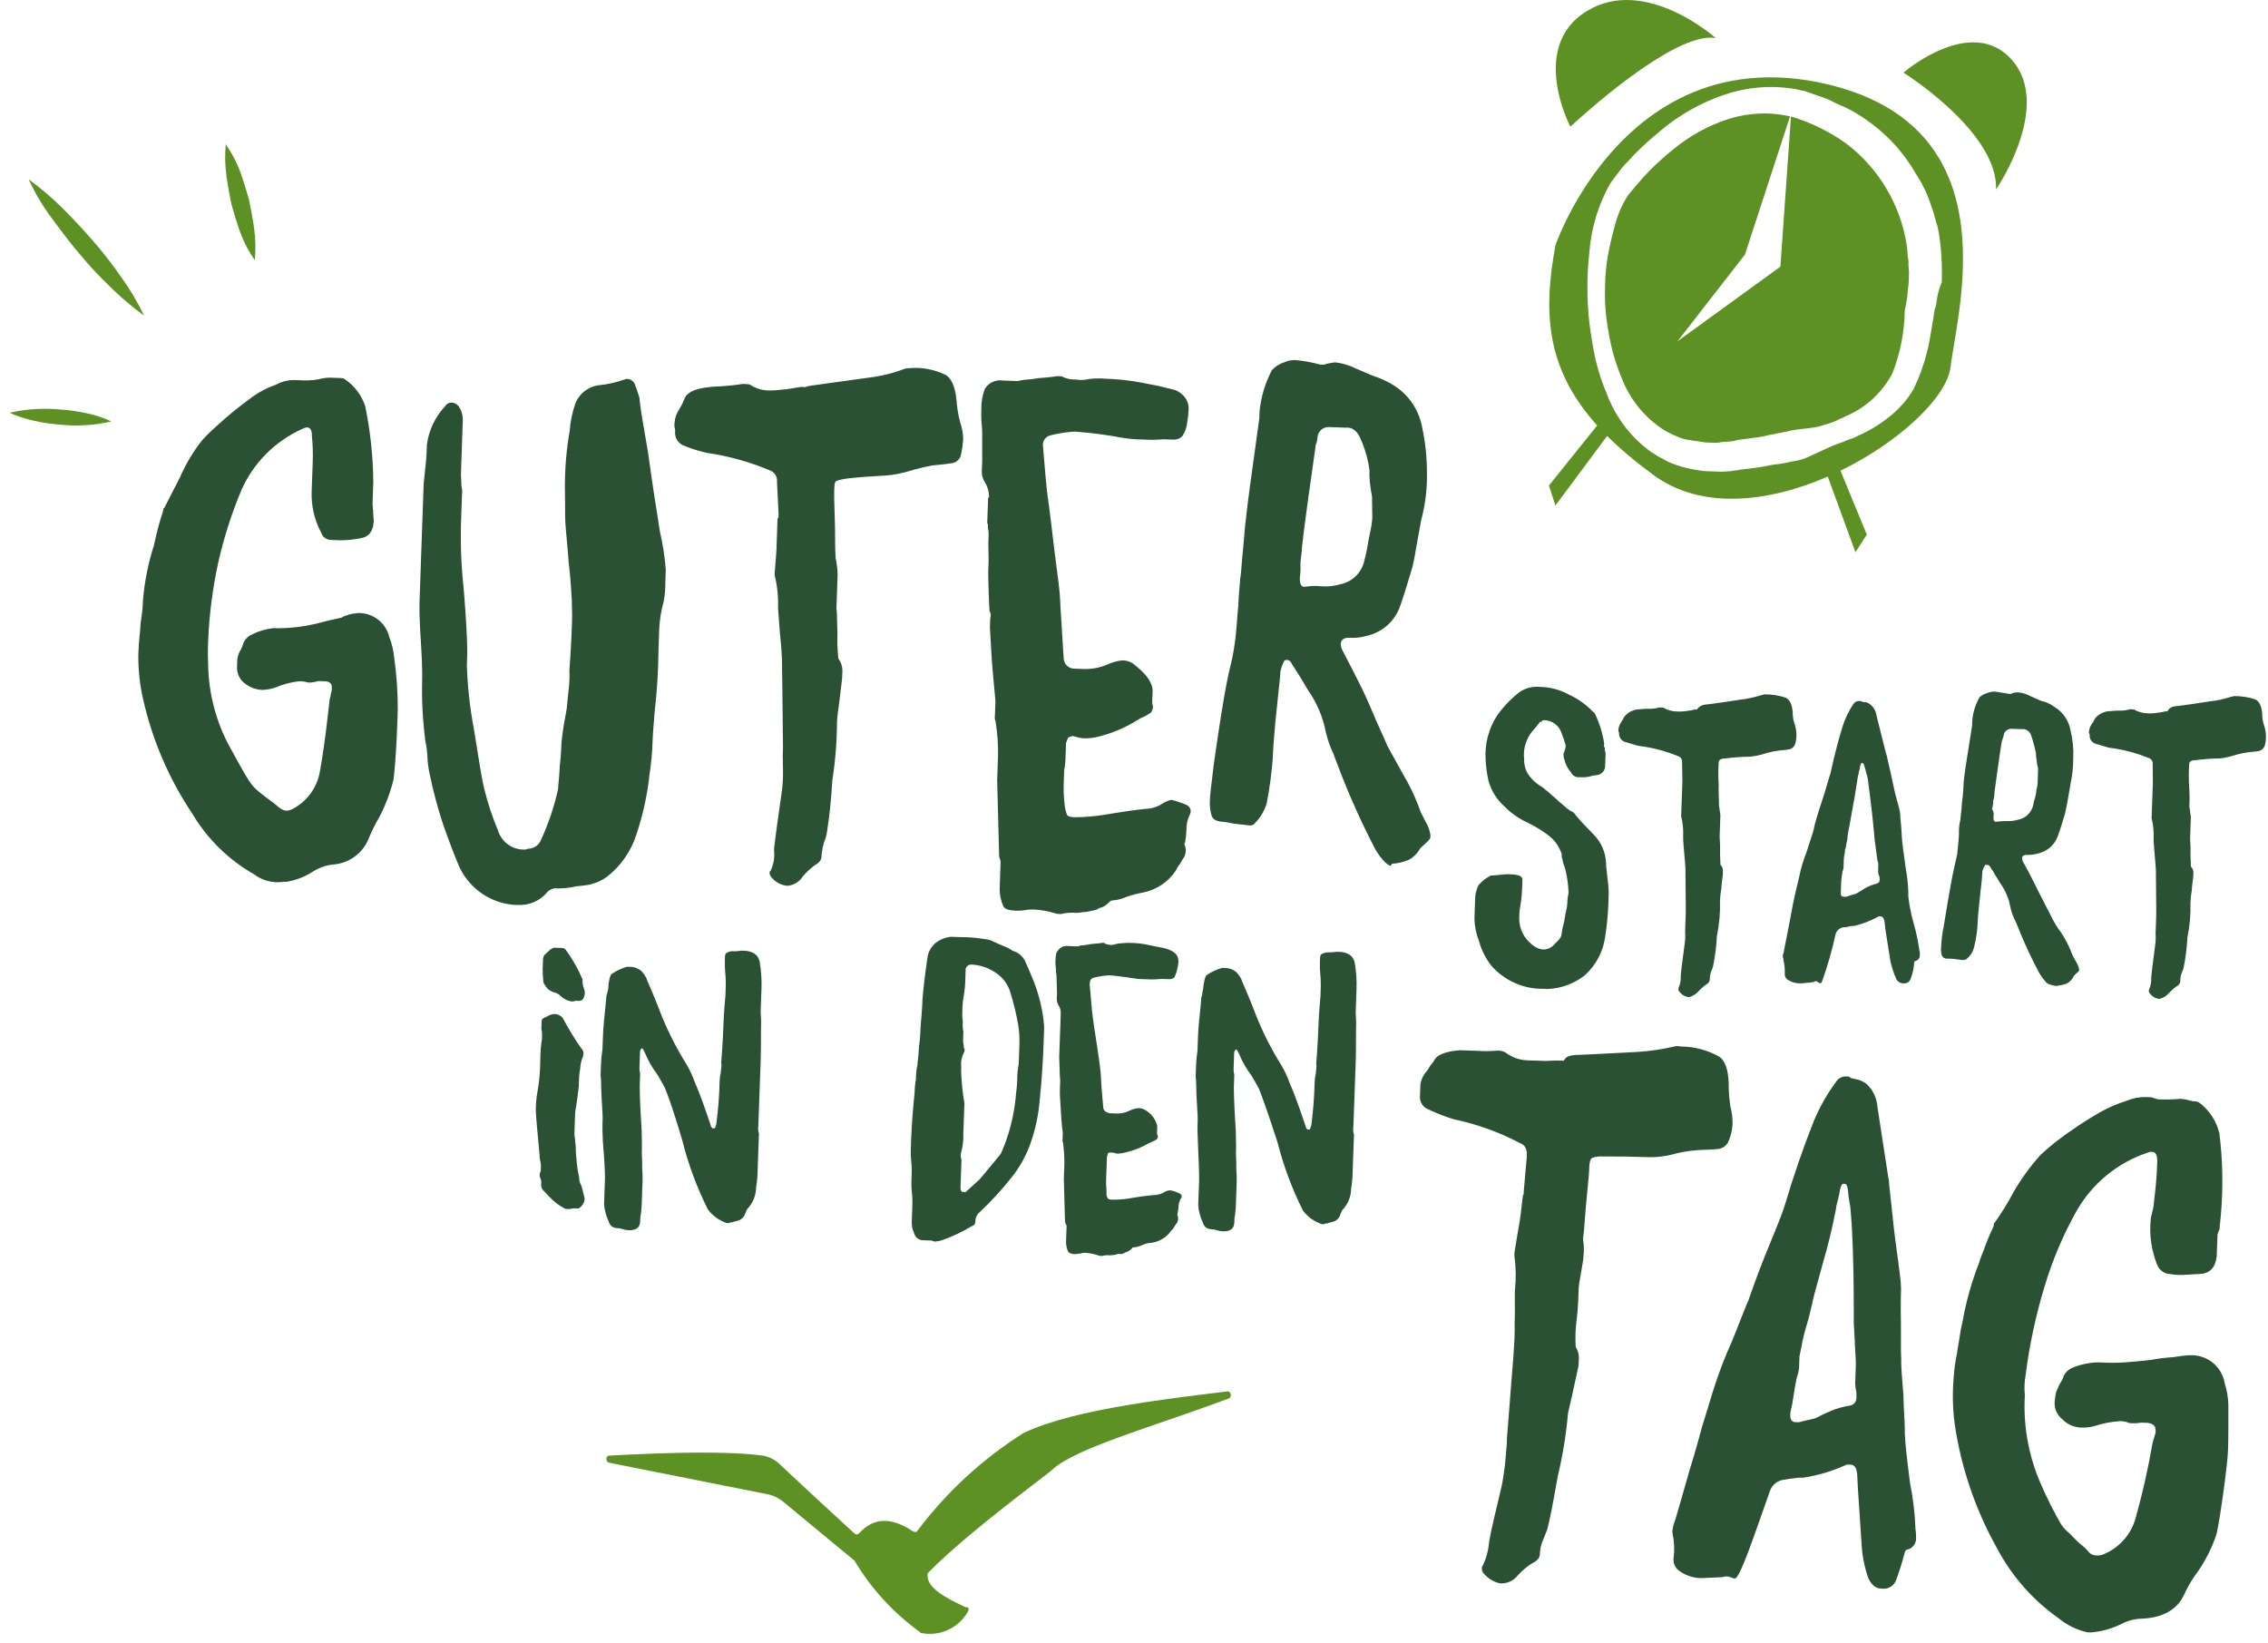
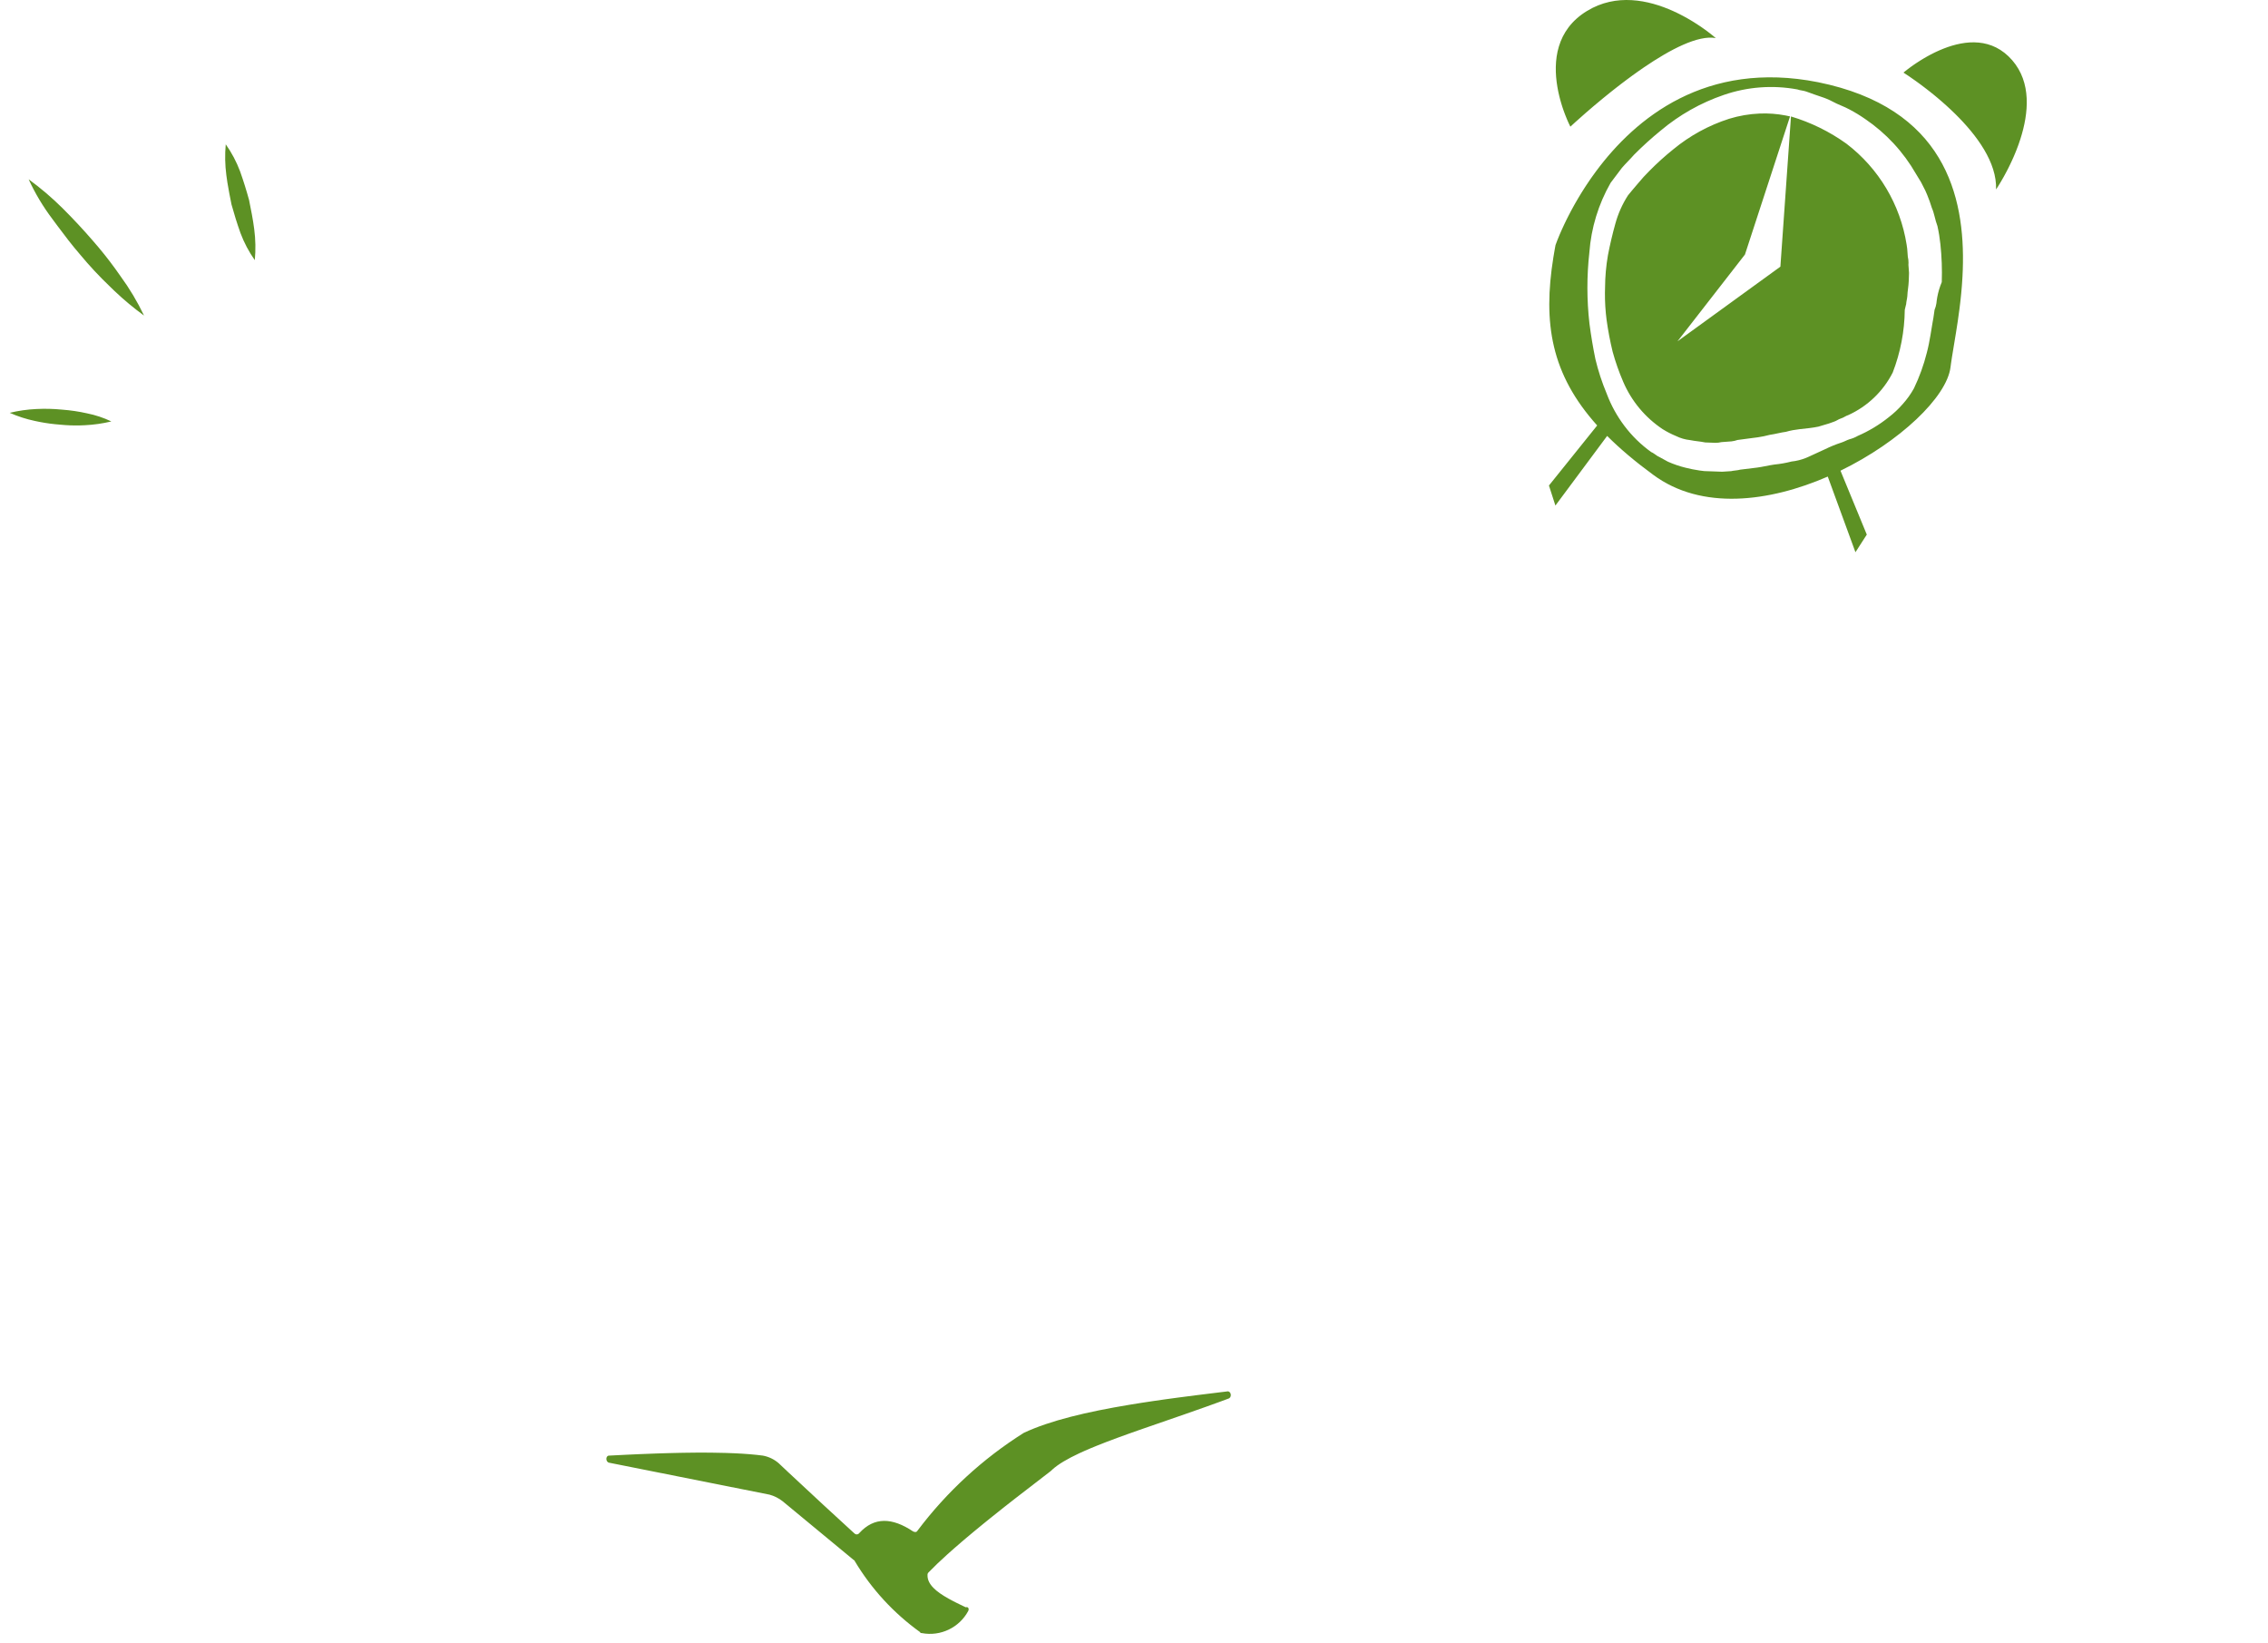
<svg xmlns="http://www.w3.org/2000/svg" width="225px" height="163px" viewBox="0 0 225 163" version="1.1">
  <title>start-in-den-tag</title>
  <g id="Page-1" stroke="none" stroke-width="1" fill="none" fill-rule="evenodd">
    <g id="start-in-den-tag" transform="translate(0.963, 0)" fill-rule="nonzero">
-       <path d="M211.865,108.831 L212.401,108.852 C212.524,108.853 212.644,108.887 212.748,108.952 C212.818,108.955 212.874,108.971 212.921,108.99 L213.043,109.042 C213.061,109.048 213.078,109.052 213.096,109.052 C213.74,109.085 214.386,109.079 215.03,109.032 C215.263,108.995 215.5,109.003 215.73,109.055 C215.882,109.054 216.031,109.089 216.168,109.155 L216.299,109.173 L216.299,109.173 L216.56,109.24 C216.603,109.249 216.647,109.255 216.691,109.255 C216.911,109.238 217.129,109.307 217.3,109.447 C218.259,110.197 218.933,111.25 219.214,112.435 C219.548,115.116 219.598,117.824 219.363,120.516 L219.227,121.888 C219.234,121.983 219.197,122.076 219.127,122.141 C219.125,122.21 219.109,122.264 219.09,122.31 L219.037,122.43 C219.031,122.447 219.027,122.465 219.027,122.482 L218.95,124.628 C218.823,125.741 218.276,126.323 217.309,126.375 L215.924,126.457 L215.924,126.457 L215.487,126.474 C215.352,126.478 215.226,126.478 215.109,126.475 C214.912,126.469 214.739,126.452 214.591,126.431 L214.222,126.373 C214.157,126.363 214.102,126.356 214.059,126.355 C213.59,126.242 213.207,125.905 213.035,125.455 C212.464,124.032 212.248,122.491 212.406,120.966 C212.406,120.789 212.443,120.615 212.514,120.454 C212.529,120.308 212.563,120.165 212.614,120.028 C212.634,119.942 212.651,119.85 212.666,119.749 L212.709,119.422 L212.709,119.422 L212.827,118.332 C212.837,118.245 212.848,118.154 212.86,118.06 L212.919,117.446 L212.919,117.446 L212.965,116.888 L212.965,116.888 L212.998,116.387 L212.998,116.387 L213.03,115.744 L213.03,115.744 L213.049,115.23 L213.049,115.23 C213.069,114.632 212.907,114.28 212.557,114.268 C212.406,114.249 212.252,114.274 212.115,114.34 C209.129,115.328 206.614,117.386 205.053,120.117 C203.727,122.477 202.665,124.976 201.887,127.569 C201.002,130.466 200.367,133.434 199.987,136.44 C199.873,137.092 199.849,137.756 199.915,138.415 C199.753,141.249 200.222,144.084 201.289,146.715 C201.787,147.913 202.344,149.085 202.96,150.226 L203.336,150.908 C203.543,151.313 203.828,151.673 204.176,151.967 C204.304,152.068 204.431,152.193 204.567,152.333 L204.854,152.633 C205.006,152.79 205.173,152.957 205.365,153.125 C205.713,153.381 206.027,153.681 206.299,154.017 C206.462,154.179 206.677,154.277 206.906,154.295 C207.143,154.329 207.385,154.307 207.612,154.232 C209.236,153.608 210.463,152.244 210.914,150.564 C211.596,148.121 212.153,145.645 212.584,143.146 L212.884,142.124 L212.889,141.953 C212.907,141.438 212.65,141.253 212.129,141.153 L211.429,141.13 C211.211,141.173 210.99,141.194 210.769,141.194 L210.283,141.177 C210.009,141.052 209.713,140.984 209.412,140.977 C208.508,141.029 207.615,141.201 206.756,141.489 C206.324,141.596 205.878,141.639 205.434,141.615 C204.745,141.578 204.096,141.28 203.619,140.782 C203.047,140.323 202.77,139.59 202.897,138.868 C202.901,138.753 202.915,138.649 202.931,138.553 L202.983,138.297 C202.998,138.221 203.01,138.155 203.012,138.099 L203.055,138.016 L203.055,138.016 L203.147,137.801 C203.213,137.639 203.29,137.446 203.394,137.253 C203.56,137.022 203.688,136.765 203.771,136.493 C203.96,136.113 204.285,135.817 204.681,135.665 C205.47,135.347 206.309,135.172 207.159,135.15 L207.687,135.168 C208.389,135.204 209.093,135.2 209.795,135.154 L210.985,135.055 L210.985,135.055 L211.679,134.989 C211.922,134.964 212.176,134.936 212.442,134.903 C213.171,134.767 213.908,134.677 214.649,134.634 C214.795,134.602 214.942,134.579 215.091,134.564 C215.267,134.569 215.445,134.492 215.621,134.496 C215.942,134.447 216.267,134.43 216.591,134.444 C218.166,134.504 219.481,135.662 219.741,137.217 C219.965,137.916 220.088,138.643 220.104,139.377 L220.103,142.075 L220.103,142.075 L220.091,143.053 L220.091,143.053 L220.076,143.641 C220.072,143.734 220.069,143.825 220.065,143.915 L220.036,144.421 C220.024,144.581 220.011,144.731 219.996,144.872 L219.863,146.072 L219.725,147.175 L219.725,147.175 L219.548,148.487 L219.548,148.487 L219.382,149.621 L219.382,149.621 L219.229,150.583 L219.229,150.583 L219.091,151.377 L219.091,151.377 L218.944,152.141 L218.944,152.141 C218.505,153.494 217.866,154.775 217.05,155.941 C216.623,156.51 216.247,157.115 215.926,157.75 L215.741,158.135 C215.073,159.654 213.641,160.469 211.611,160.57 C210.963,160.575 210.324,160.715 209.735,160.979 L209.485,161.1 C208.543,161.574 207.518,161.86 206.466,161.94 L206.116,161.929 C205.065,161.694 204.083,161.214 203.252,160.529 L203.249,160.523 C200.706,158.731 198.622,156.363 197.169,153.613 C195.019,149.79 193.591,145.604 192.956,141.264 C192.752,139.724 192.719,138.167 192.856,136.62 C192.912,135.786 193.03,134.958 193.208,134.142 L193.213,134.067 L193.213,134.067 L193.235,133.889 L193.235,133.889 L193.374,133.074 L193.374,133.074 L193.436,132.687 L193.436,132.687 C193.511,132.112 193.618,131.543 193.759,130.981 C194.108,129.032 194.649,127.123 195.372,125.281 C195.392,125.196 195.42,125.104 195.453,125.004 L195.571,124.684 L195.571,124.684 L195.88,123.892 C195.937,123.742 195.995,123.583 196.054,123.413 C196.126,123.222 196.198,123.043 196.269,122.873 L196.474,122.397 L196.474,122.397 L196.819,121.635 L196.819,121.635 C196.826,121.463 196.828,121.378 196.919,121.294 C197.609,120.327 198.234,119.315 198.788,118.264 C199.551,116.944 200.449,115.707 201.469,114.574 L201.825,114.252 L201.825,114.252 L202.258,113.872 C202.312,113.826 202.368,113.779 202.426,113.73 L202.8,113.421 C202.868,113.366 202.937,113.31 203.01,113.252 C204.412,112.171 205.886,111.188 207.422,110.309 C208.246,109.853 209.115,109.481 210.014,109.2 C210.6,108.951 211.23,108.826 211.865,108.831 L211.865,108.831 Z M182.108,106.784 L182.238,106.786 C182.414,106.791 182.502,106.795 182.586,106.886 C182.586,106.924 182.637,106.948 182.733,106.972 L183.143,107.055 C183.186,107.065 183.233,107.075 183.281,107.086 C183.628,107.168 183.953,107.326 184.233,107.547 C184.86,108.144 185.238,108.956 185.292,109.82 L186.374,116.846 L186.374,116.846 L186.42,117.098 L186.42,117.098 L186.436,117.163 L186.436,117.163 L186.436,117.207 L186.436,117.207 L186.448,117.411 L186.448,117.411 L186.477,117.722 L186.477,117.722 L186.761,120.352 L186.761,120.352 C186.926,121.996 187.13,123.636 187.375,125.272 C187.373,125.31 187.376,125.356 187.381,125.413 L187.406,125.611 L187.406,125.611 L187.465,126.027 L187.465,126.027 L187.51,126.392 C187.581,126.877 187.622,127.366 187.634,127.857 L187.611,128.679 L187.611,128.679 L187.604,129.734 L187.604,129.734 L187.61,130.611 L187.61,130.611 L187.619,131.283 L187.619,131.283 L187.623,132.438 L187.623,132.438 L187.621,133.646 L187.626,134.119 L187.626,134.119 L187.64,134.54 C187.643,134.606 187.646,134.669 187.65,134.731 C187.641,134.995 187.647,135.292 187.663,135.624 L187.694,136.15 L187.694,136.15 L187.869,138.431 L187.869,138.431 L187.877,138.776 L187.877,138.776 L187.901,139.432 L187.901,139.432 L187.984,141.112 L187.984,141.112 L188.001,141.564 L188.001,141.564 L188.006,141.957 C188.005,142.018 188.004,142.076 188.002,142.131 C188.014,142.45 188.037,142.801 188.07,143.185 L188.127,143.786 L188.127,143.786 L188.197,144.437 L188.197,144.437 L188.371,145.895 L188.371,145.895 L188.526,147.128 L188.526,147.128 C188.83,148.634 189.01,150.162 189.065,151.698 C189.119,152.039 189.137,152.386 189.117,152.731 C189.078,153.235 188.7,153.648 188.201,153.731 C188.089,153.78 188.044,153.866 188.002,154.007 L187.915,154.324 C187.696,155.159 187.432,155.981 187.125,156.788 C186.925,157.304 186.417,157.633 185.864,157.605 L185.688,157.598 C185.074,157.578 184.736,157.223 184.406,156.61 C184.037,155.579 183.811,154.502 183.733,153.41 L183.354,147.676 L183.354,147.676 L183.298,146.609 L183.298,146.609 L183.284,146.263 L183.284,146.263 C183.219,145.663 183.056,145.311 182.616,145.293 L182.383,145.289 C182.246,145.292 182.147,145.307 182.086,145.363 C180.758,145.962 179.354,146.376 177.914,146.593 C177.62,146.579 177.325,146.597 177.034,146.647 C176.707,146.677 176.383,146.724 176.061,146.787 C175.391,146.846 174.822,147.3 174.614,147.94 L173.316,151.628 L173.316,151.628 L172.888,152.819 L172.888,152.819 L172.508,153.848 L172.508,153.848 L172.335,154.302 L172.335,154.302 L172.096,154.906 L172.096,154.906 L171.881,155.419 C171.858,155.471 171.836,155.521 171.814,155.57 L171.688,155.84 L171.688,155.84 L171.571,156.071 L171.571,156.071 L171.464,156.26 L171.464,156.26 L171.414,156.34 C171.321,156.509 171.229,156.591 171.141,156.588 C171.018,156.587 170.898,156.552 170.794,156.488 C170.516,156.363 170.2,156.352 169.914,156.457 L168.096,156.542 L168.096,156.542 L167.789,156.55 C167.696,156.551 167.613,156.55 167.54,156.547 C166.779,156.479 166.055,156.186 165.461,155.705 C165.204,155.451 165.058,155.106 165.055,154.746 L165.062,154.575 C165.174,153.772 165.143,152.957 164.972,152.165 C164.944,152.015 164.941,151.863 164.964,151.713 L164.994,151.565 C165.024,151.41 165.064,151.256 165.113,151.106 L165.238,150.756 L165.238,150.756 L165.725,149.092 L165.725,149.092 L166.694,145.694 L166.694,145.694 L166.886,145.081 L166.886,145.081 L167.102,144.361 L167.102,144.361 L167.342,143.53 L167.342,143.53 L167.606,142.586 L167.606,142.586 L167.894,141.524 L167.894,141.524 L168.305,140.204 L168.305,140.204 L168.945,138.104 L168.945,138.104 L169.131,137.524 L169.131,137.524 L169.187,137.358 C169.658,135.916 170.207,134.5 170.832,133.118 L171.108,132.442 L171.108,132.442 L172.077,129.992 L172.077,129.992 L172.322,129.39 L172.322,129.39 L172.471,129.049 L172.471,129.049 L173.104,127.276 L173.104,127.276 L173.455,126.327 L173.455,126.327 L173.718,125.637 L173.718,125.637 L174.005,124.904 L174.005,124.904 L174.317,124.129 L174.317,124.129 L175.154,122.079 L175.154,122.079 L175.505,121.203 L175.505,121.203 L175.708,120.677 L175.708,120.677 L175.886,120.196 L175.886,120.196 L176.037,119.764 L176.037,119.764 L176.158,119.379 L176.158,119.379 C176.958,116.679 177.874,114.019 178.905,111.397 C179.483,109.957 180.242,108.597 181.164,107.35 C181.364,107.011 181.721,106.8 182.108,106.784 L182.108,106.784 Z M165.742,103.817 C167.082,103.816 168.4,104.157 169.572,104.808 C170.172,105.173 170.491,106.128 170.533,107.419 C170.525,108.226 170.586,109.033 170.714,109.83 C170.866,110.391 170.934,110.972 170.914,111.554 C170.878,112.144 170.737,112.723 170.497,113.264 C170.282,113.712 169.827,113.997 169.33,113.995 C169.131,114.02 168.921,114.033 168.693,114.043 L167.955,114.07 C167.778,114.077 167.59,114.087 167.392,114.103 C166.554,114.163 165.725,114.306 164.916,114.532 C164.2,114.713 163.465,114.802 162.728,114.797 L162.359,114.787 C160.925,114.733 159.492,114.713 158.059,114.726 C157.7,114.697 157.34,114.743 157,114.862 C156.82,114.941 156.722,115.282 156.7,115.796 L156.7,115.882 L156.692,116.066 L156.692,116.066 L156.666,116.472 L156.666,116.472 L156.629,116.929 L156.629,116.929 L156.4,119.308 C156.378,119.545 156.358,119.772 156.34,119.989 L156.191,121.923 L156.191,121.923 L156.149,122.354 L156.149,122.354 L156.1,122.734 L156.1,122.734 L156.091,122.993 C156.186,123.561 156.195,124.14 156.118,124.711 C156.115,124.796 156.106,124.893 156.092,125 L156.04,125.353 L156.04,125.353 L155.732,127.142 C155.69,127.399 155.661,127.613 155.654,127.781 L155.613,128.877 L155.613,128.877 L155.592,129.288 L155.592,129.288 L155.561,129.759 L155.561,129.759 L155.517,130.286 L155.517,130.286 L155.456,130.868 L155.456,130.868 C155.333,131.778 155.3,132.697 155.356,133.614 C155.601,134 155.709,134.458 155.661,134.914 L155.643,135.429 L155.603,135.638 L155.603,135.638 L155.386,136.647 L155.386,136.647 L155.254,137.246 L155.254,137.246 L154.987,138.485 L154.987,138.485 L154.627,140.041 C154.615,140.097 154.603,140.151 154.592,140.202 C154.409,142.303 154.07,144.388 153.579,146.44 L153.151,148.807 L153.151,148.807 L152.961,149.799 L152.961,149.799 L152.841,150.388 L152.841,150.388 L152.726,150.921 L152.726,150.921 L152.615,151.397 L152.615,151.397 L152.507,151.816 L152.507,151.816 C152.484,151.858 152.46,151.911 152.434,151.973 L152.25,152.449 C152.212,152.543 152.171,152.644 152.123,152.75 C151.955,153.126 151.85,153.529 151.814,153.94 L151.803,154.197 C151.79,154.538 151.516,154.874 150.981,155.113 C150.48,155.439 150.023,155.828 149.622,156.271 C149.2,156.821 148.529,157.122 147.837,157.071 C147.305,156.952 146.818,156.687 146.431,156.307 L146.291,156.159 C146.142,156.025 146.053,155.835 146.047,155.635 C146.052,155.464 146.056,155.378 146.147,155.296 C146.468,154.626 146.671,153.906 146.747,153.168 L146.756,153.058 L146.756,153.058 L146.777,152.907 L146.777,152.907 L146.809,152.715 L146.809,152.715 L146.907,152.204 L146.907,152.204 L147.012,151.71 L147.012,151.71 L147.298,150.437 L147.298,150.437 L147.922,147.801 C147.95,147.687 147.978,147.571 148.006,147.454 L148.079,147.075 L148.079,147.075 L148.154,146.626 L148.154,146.626 L148.231,146.111 L148.231,146.111 L148.309,145.536 C148.322,145.435 148.336,145.332 148.349,145.227 L148.514,143.338 L148.539,142.652 L149.058,136.002 L149.058,136.002 L149.182,134.512 L149.182,134.512 L149.2,134.137 L149.2,134.137 L149.256,133.262 L149.256,133.262 L149.283,132.754 C149.302,132.311 149.312,131.813 149.299,131.251 L149.316,130.601 L149.316,130.601 L149.323,130.003 L149.323,130.003 L149.319,128.529 L149.319,128.529 L149.323,128.152 C149.324,128.094 149.326,128.038 149.328,127.986 C149.449,126.841 149.43,125.687 149.274,124.547 L149.287,124.204 L149.575,122.458 L149.575,122.458 L149.677,121.872 C149.695,121.769 149.714,121.663 149.734,121.555 C149.814,121.121 149.868,120.731 149.911,120.377 L149.968,119.874 L149.968,119.874 L150.017,119.419 L150.017,119.419 L150.067,119.008 C150.075,118.943 150.085,118.88 150.095,118.818 C150.102,118.646 150.104,118.561 150.195,118.477 L150.208,118.136 L150.508,114.708 L150.508,114.633 C150.53,114.033 150.368,113.597 149.847,113.407 C147.77,112.312 145.551,111.513 143.253,111.033 C142.421,110.778 141.609,110.462 140.823,110.09 C140.222,109.899 139.839,109.311 139.908,108.685 L139.944,107.664 C140.003,107.123 140.238,106.616 140.614,106.223 C140.8,105.895 141.016,105.585 141.26,105.298 C141.545,104.621 142.438,104.309 143.847,104.185 L145.602,104.244 C146.247,104.292 146.895,104.286 147.539,104.226 L147.803,104.233 C148.02,104.245 148.23,104.312 148.414,104.427 C149.065,104.919 149.859,105.187 150.675,105.192 L152.343,105.249 L152.894,105.223 L152.894,105.223 L153.31,105.211 L153.31,105.211 L153.837,105.213 L153.837,105.213 L154.187,105.226 C154.367,104.802 154.726,104.726 155.252,104.66 L155.248,104.664 L156.818,104.595 L156.818,104.595 L161.414,104.359 L161.414,104.359 C162.694,104.283 163.966,104.095 165.214,103.799 C165.389,103.759 165.571,103.765 165.742,103.817 Z M182.036,117.437 L181.946,117.437 C181.772,117.432 181.677,117.6 181.576,118.026 C181.527,118.371 181.455,118.713 181.362,119.05 C181.263,119.384 181.192,119.727 181.15,120.074 C180.817,121.796 180.404,123.501 179.911,125.188 L179.06,128.289 L179.06,128.289 L178.929,128.802 L178.929,128.802 L178.834,129.218 L178.834,129.218 L178.792,129.444 L178.792,129.444 L178.758,129.567 L178.758,129.567 L178.556,130.417 C178.54,130.484 178.522,130.553 178.504,130.624 L178.383,131.064 L178.383,131.064 L178.213,131.643 L178.213,131.643 L178.057,132.199 C177.985,132.467 177.922,132.717 177.877,132.937 L177.748,133.62 L177.748,133.62 L177.556,134.56 L177.556,134.56 L177.513,135.76 C177.477,136.05 177.408,136.336 177.306,136.611 L177.229,136.963 L177.229,136.963 L177.148,137.38 L177.148,137.38 L177.064,137.862 L177.064,137.862 L176.977,138.411 L176.977,138.411 C176.903,138.985 176.795,139.555 176.654,140.117 L176.643,140.374 C176.629,140.805 176.796,141.067 177.143,141.08 L177.493,141.091 C177.671,141.04 177.84,140.997 177.999,140.959 L178.827,140.774 C179.001,140.733 179.149,140.69 179.267,140.637 C179.591,140.456 179.924,140.291 180.264,140.143 L180.607,140 L180.609,139.986 C181.21,139.739 181.837,139.559 182.477,139.447 C182.88,139.43 183.199,139.103 183.206,138.7 L183.211,138.528 C183.217,138.373 183.209,138.219 183.189,138.066 L183.148,137.838 C183.104,137.625 183.082,137.409 183.083,137.192 L183.156,135.176 L183.08,133.839 L183.08,133.839 L182.967,131.638 L182.967,131.638 L182.944,131.301 L182.944,131.301 L182.944,129.753 L182.944,129.753 L182.931,127.84 L182.931,127.84 L182.913,126.519 L182.913,126.519 L182.897,125.692 L182.897,125.692 L182.856,124.169 L182.856,124.169 L182.818,123.141 L182.818,123.141 L182.76,121.922 L182.76,121.922 L182.711,121.121 L182.711,121.121 L182.676,120.642 L182.676,120.642 L182.639,120.207 L182.639,120.207 C182.622,119.858 182.576,119.512 182.501,119.171 C182.432,118.8 182.386,118.425 182.365,118.049 C182.293,117.618 182.211,117.442 182.036,117.437 Z M108.352,93.532 L108.53,93.537 C108.597,93.545 108.659,93.578 108.704,93.63 C108.93,93.715 109.171,93.752 109.412,93.74 C109.622,93.678 109.835,93.629 110.05,93.591 L110.125,93.59 L110.125,93.59 L110.571,93.55 C110.663,93.542 110.762,93.537 110.867,93.535 L111.029,93.537 C111.745,93.529 112.46,93.612 113.155,93.785 L114.214,93.993 C114.549,94.043 114.875,94.142 115.182,94.286 C115.375,94.377 115.551,94.501 115.703,94.651 C115.886,94.869 115.972,95.153 115.94,95.436 C115.935,95.591 115.916,95.746 115.884,95.898 L115.827,96.124 C115.765,96.421 115.664,96.709 115.527,96.981 C115.373,97.098 115.181,97.153 114.988,97.135 L114.367,97.113 C114.291,97.11 114.207,97.114 114.114,97.121 L113.805,97.146 C113.634,97.158 113.437,97.167 113.209,97.16 L111.966,97.117 L110.783,96.946 L110.783,96.946 L109.899,96.831 L109.899,96.831 L109.526,96.789 L109.526,96.789 L109.276,96.767 L109.276,96.767 L109.041,96.761 C108.559,96.784 108.08,96.855 107.612,96.973 C107.253,97.047 107.158,97.217 107.143,97.648 L107.143,97.734 L107.223,98.578 L107.223,98.578 L107.366,100.242 L107.366,100.242 L107.456,100.989 L107.456,100.989 L107.572,101.809 L107.572,101.809 L107.927,104.135 L107.927,104.135 L108.056,105.027 L108.056,105.027 L108.126,105.548 L108.126,105.548 L108.207,106.221 L108.207,106.221 L108.245,106.598 L108.245,106.598 L108.26,106.96 L108.26,106.96 L108.307,107.71 L108.307,107.71 L108.378,108.63 L108.378,108.63 L108.461,109.551 C108.469,109.635 108.477,109.72 108.486,109.807 C108.473,110.154 108.734,110.335 109.086,110.435 L109.619,110.453 C110.144,110.501 110.672,110.399 111.142,110.159 C111.424,110.024 111.73,109.946 112.042,109.929 C112.26,109.941 112.471,110.008 112.656,110.123 C113.262,110.461 113.694,111.041 113.845,111.718 L113.827,112.237 C113.798,112.386 113.824,112.54 113.899,112.672 L113.899,112.758 C113.907,112.854 113.87,112.949 113.799,113.015 C113.659,113.116 113.506,113.198 113.345,113.259 L112.984,113.421 C112.308,113.816 111.578,114.112 110.818,114.299 C110.556,114.371 110.288,114.419 110.018,114.443 C109.837,114.451 109.656,114.417 109.49,114.343 L109.222,114.334 C109.125,114.319 109.027,114.347 108.953,114.411 L108.853,114.752 L108.772,117.002 C108.763,117.262 108.77,117.49 108.781,117.694 L108.804,118.069 C108.807,118.126 108.809,118.181 108.811,118.234 L108.81,118.388 C108.792,118.577 108.85,118.765 108.97,118.912 C109.056,119.002 109.234,119.012 109.5,119.012 C110.159,119.012 110.816,118.947 111.463,118.82 C111.995,118.725 112.531,118.652 113.069,118.596 L113.607,118.547 C113.957,118.529 114.298,118.422 114.595,118.236 C114.762,118.144 114.946,118.091 115.136,118.08 C115.44,118.141 115.735,118.239 116.016,118.371 C116.19,118.461 116.275,118.552 116.267,118.725 C116.267,118.811 116.267,118.811 116.174,118.896 C116.066,119.108 115.996,119.337 115.965,119.573 L115.95,119.751 C115.937,120.096 115.839,120.351 115.833,120.523 C115.876,120.603 115.901,120.691 115.908,120.78 L115.908,120.871 C115.918,121.021 115.883,121.171 115.808,121.302 C115.695,121.429 115.601,121.571 115.526,121.724 C115.455,121.852 115.36,121.966 115.248,122.06 C114.79,122.739 114.061,123.188 113.248,123.29 C112.998,123.303 112.753,123.355 112.52,123.444 L112.348,123.518 C112.066,123.652 111.76,123.73 111.448,123.748 C111.413,123.748 111.391,123.761 111.372,123.782 L111.311,123.865 C111.299,123.881 111.284,123.898 111.265,123.915 C111.159,124.018 111.035,124.101 110.9,124.161 L110.802,124.201 L110.802,124.201 L110.654,124.252 C110.612,124.269 110.576,124.289 110.539,124.323 C110.403,124.397 110.245,124.422 110.092,124.395 C109.968,124.375 109.84,124.401 109.733,124.467 C109.527,124.502 109.319,124.524 109.11,124.533 C108.871,124.505 108.628,124.525 108.397,124.594 L108.208,124.589 C108.084,124.588 107.962,124.553 107.856,124.489 C107.48,124.382 107.096,124.311 106.707,124.277 C106.555,124.266 106.403,124.291 106.262,124.349 C106.081,124.356 105.902,124.378 105.725,124.415 C105.476,124.424 105.231,124.354 105.025,124.215 C104.856,123.863 104.779,123.474 104.799,123.084 L104.849,121.701 C104.865,121.605 104.836,121.508 104.77,121.437 C104.77,121.351 104.687,121.261 104.691,121.175 L104.576,116.937 L104.626,115.554 C104.638,114.888 104.602,114.222 104.518,113.561 C104.527,113.439 104.501,113.318 104.443,113.211 L104.474,112.349 L104.453,112.21 L104.453,112.21 L104.412,111.886 L104.412,111.886 L104.373,111.5 L104.373,111.5 L104.336,111.053 L104.336,111.053 L104.301,110.544 L104.301,110.544 L104.2,108.901 C104.184,108.593 104.176,108.328 104.184,108.099 L104.215,107.233 L104.215,107.147 C104.196,107.005 104.184,106.85 104.175,106.679 L104.138,105.427 L104.138,105.427 L104.115,104.892 L104.115,104.892 L104.271,100.57 L104.271,100.484 C104.273,100.204 104.19,99.93 104.032,99.699 C103.927,99.512 103.874,99.302 103.876,99.088 L103.898,98.483 L103.858,97.097 C103.867,96.863 103.846,96.63 103.795,96.402 C103.801,96.254 103.79,96.105 103.776,95.97 L103.749,95.722 C103.741,95.648 103.736,95.584 103.738,95.535 L103.752,95.193 C103.772,94.768 103.811,94.466 103.959,94.335 C104.194,93.97 104.623,93.781 105.05,93.852 L105.761,93.877 C105.914,93.904 106.072,93.879 106.208,93.805 C106.538,93.78 106.866,93.733 107.19,93.667 C107.318,93.646 107.446,93.633 107.569,93.622 L107.923,93.595 C108.089,93.581 108.236,93.565 108.352,93.532 Z M93.35,92.934 L94.239,92.961 C95.056,92.96 95.872,93.023 96.679,93.15 L97.184,93.237 L97.184,93.237 L97.259,93.263 L97.259,93.263 L97.455,93.347 L97.455,93.347 L98.172,93.669 L98.172,93.669 L98.514,93.818 L98.514,93.818 L98.913,93.986 L98.913,93.986 C98.949,93.986 98.984,94 99.025,94.024 L99.168,94.116 L99.168,94.116 L99.357,94.225 L99.357,94.225 L99.5,94.317 C99.54,94.34 99.575,94.355 99.611,94.356 C100.165,94.547 100.605,94.974 100.811,95.523 L100.903,95.724 L100.903,95.724 L101.092,96.157 L101.092,96.157 L101.292,96.634 L101.292,96.634 L101.63,97.453 L101.63,97.453 C102.094,98.661 102.407,99.921 102.562,101.206 L102.565,101.299 L102.565,101.299 L102.611,101.668 C102.62,101.764 102.627,101.87 102.623,101.985 L102.539,104.255 L102.539,104.255 L102.507,104.928 L102.507,104.928 L102.425,106.286 L102.425,106.286 L102.354,107.241 L102.354,107.241 L102.295,107.937 L102.295,107.937 L102.189,109.068 C102.072,110.593 101.749,112.095 101.23,113.534 C100.805,114.699 100.195,115.788 99.425,116.761 C98.463,117.984 97.411,119.134 96.279,120.202 L96.282,120.205 C96.032,120.387 95.862,120.66 95.81,120.966 L95.801,121.225 C95.792,121.435 95.637,121.61 95.429,121.645 C94.515,122.201 93.545,122.66 92.536,123.017 C92.304,123.098 92.063,123.148 91.818,123.166 C91.694,123.165 91.574,123.13 91.468,123.066 L90.668,123.039 C90.217,123.06 89.816,122.754 89.716,122.314 C89.547,121.962 89.47,121.573 89.49,121.183 L89.544,119.712 C89.562,119.365 89.558,119.019 89.535,118.673 L89.504,118.328 C89.468,117.982 89.452,117.636 89.455,117.289 L89.477,116.597 C89.495,116.25 89.492,115.903 89.469,115.556 L89.439,115.211 C89.403,114.865 89.387,114.519 89.39,114.172 L89.431,112.977 L89.431,112.977 L89.479,111.978 L89.479,111.978 L89.525,111.238 L89.525,111.238 L89.565,110.686 L89.565,110.686 L89.639,109.771 L89.639,109.771 L89.736,108.75 C89.748,108.631 89.76,108.51 89.773,108.387 C89.782,107.923 89.828,107.462 89.911,107.006 C89.898,106.571 89.943,106.136 90.046,105.713 C90.05,105.605 90.061,105.486 90.074,105.357 L90.144,104.702 C90.168,104.459 90.189,104.191 90.2,103.899 C90.266,103.449 90.312,102.997 90.336,102.543 L90.363,101.9 L90.363,101.9 L90.395,101.475 L90.395,101.475 L90.461,100.721 C90.483,100.447 90.505,100.149 90.521,99.827 L90.544,99.309 L90.544,99.309 L90.56,99.074 L90.56,99.074 L90.63,98.286 L90.63,98.286 L90.695,97.677 L90.695,97.677 L90.811,96.71 L90.811,96.71 L90.923,95.869 L90.923,95.869 L91.056,94.932 L91.056,94.932 C91.146,94.405 91.414,93.926 91.816,93.574 C92.257,93.221 92.789,92.999 93.35,92.934 Z M131.705,94.419 L131.971,94.428 C132.313,94.444 132.646,94.544 132.939,94.721 C133.202,94.911 133.381,95.195 133.439,95.515 C133.588,96.402 133.646,97.303 133.61,98.203 L133.533,100.361 C133.529,100.46 133.533,100.566 133.539,100.681 L133.562,101.056 C133.574,101.259 133.582,101.487 133.573,101.747 L133.564,102.116 L133.564,102.116 L133.555,104.079 L133.555,104.079 L133.547,104.697 L133.547,104.697 L133.531,105.368 C133.527,105.484 133.523,105.603 133.519,105.724 L133.3,111.777 C133.258,112.038 133.279,112.305 133.361,112.556 L133.23,116.185 C133.226,116.763 133.176,117.34 133.079,117.911 C133.071,118.707 132.758,119.471 132.204,120.044 C132.13,120.182 132.065,120.324 132.01,120.471 C131.915,120.816 131.65,121.085 131.313,121.189 L131.184,121.22 C131.125,121.22 131.065,121.255 131.005,121.278 L130.915,121.297 C130.826,121.295 130.735,121.376 130.646,121.374 C130.55,121.358 130.451,121.385 130.377,121.449 C130.224,121.457 130.071,121.423 129.937,121.349 C129.281,121.088 128.711,120.649 128.292,120.081 C127.214,117.928 126.371,115.666 125.778,113.333 L125.129,111.367 L125.129,111.367 L124.789,110.361 L124.789,110.361 L124.478,109.471 L124.478,109.471 L124.285,108.937 L124.285,108.937 L124.101,108.445 L124.101,108.445 L123.925,107.994 L123.925,107.994 C123.689,107.547 123.438,107.106 123.174,106.673 C122.699,106.049 122.305,105.367 122.003,104.644 L121.99,104.591 L121.99,104.591 L121.932,104.518 L121.932,104.518 L121.908,104.413 L121.908,104.413 L121.849,104.341 C121.841,104.327 121.836,104.311 121.837,104.29 L121.795,104.237 L121.795,104.237 L121.74,104.149 C121.722,104.126 121.701,104.111 121.666,104.11 C121.622,104.108 121.599,104.129 121.575,104.172 L121.477,104.365 L121.477,104.365 L121.423,105.916 C121.404,106.149 121.426,106.384 121.486,106.611 L121.447,107.797 L121.447,107.797 L121.451,108.382 L121.451,108.382 L121.472,109.108 L121.472,109.108 L121.512,110.05 L121.512,110.05 L121.576,111.215 L121.576,111.215 L121.64,112.24 L121.64,112.24 L121.637,112.377 L121.637,112.377 L121.648,112.883 L121.648,112.883 L121.659,113.299 L121.659,113.299 L121.664,113.777 C121.663,113.947 121.66,114.127 121.653,114.318 L121.652,114.442 L121.652,114.442 L121.661,114.744 L121.661,114.744 L121.677,115.105 L121.677,115.105 L121.688,115.515 C121.69,115.659 121.689,115.809 121.684,115.963 C121.72,116.373 121.734,116.785 121.727,117.196 L121.658,119.161 C121.653,119.739 121.602,120.315 121.505,120.885 L121.492,121.232 C121.47,121.837 121.192,122.089 120.571,122.153 L120.303,122.144 C120.182,122.142 120.062,122.126 119.946,122.097 L119.773,122.044 C119.574,121.976 119.365,121.94 119.155,121.936 C118.783,121.926 118.464,121.666 118.379,121.304 C118.112,120.757 117.953,120.164 117.909,119.557 L117.999,117.066 L117.999,117.066 L117.995,116.514 L117.995,116.514 L117.97,115.637 L117.97,115.637 L117.899,113.862 L117.899,113.862 L117.871,113.238 L117.871,113.238 L117.872,113.116 L117.872,113.116 L117.838,112.288 C117.832,112.083 117.831,111.852 117.84,111.593 L117.853,111.246 C117.856,111.152 117.857,111.052 117.855,110.945 L117.845,110.603 L117.845,110.603 L117.753,108.991 L117.753,108.991 L117.739,108.71 L117.739,108.71 L117.721,108.184 L117.721,108.184 L117.704,107.5 L117.704,107.5 L117.686,107.125 C117.678,107.012 117.668,106.911 117.653,106.824 L117.691,105.788 C117.704,105.268 117.752,104.751 117.835,104.238 L117.892,102.687 C117.897,102.557 117.904,102.418 117.914,102.27 L117.973,101.536 L117.973,101.536 L118.192,99.322 L118.192,99.322 C118.192,99.088 118.23,98.855 118.305,98.634 C118.316,98.374 118.413,98.119 118.422,97.862 C118.426,97.759 118.444,97.656 118.464,97.558 L118.522,97.285 C118.529,97.244 118.534,97.206 118.535,97.172 L118.645,96.868 C118.666,96.818 118.689,96.782 118.729,96.746 C119.197,96.419 119.717,96.174 120.266,96.021 L120.446,96.026 C120.931,95.998 121.406,96.171 121.76,96.504 C121.922,96.695 122.064,96.903 122.182,97.125 L122.208,97.203 L122.208,97.203 L122.283,97.398 L122.283,97.398 L122.837,98.7 L122.837,98.7 L123.171,99.512 L123.171,99.512 L123.434,100.178 L123.434,100.178 L123.57,100.542 L123.57,100.542 C124.268,102.32 125.129,104.029 126.141,105.649 C126.475,106.206 126.752,106.796 126.967,107.409 C127.342,108.261 127.66,109.113 127.953,109.947 L128.587,111.79 L128.587,111.79 C128.587,111.857 128.587,111.87 128.629,111.92 L128.67,111.966 C128.736,112.039 128.752,112.053 128.8,112.055 L128.844,112.056 C128.932,112.056 128.934,112.061 129.025,111.977 C129.028,111.908 129.044,111.853 129.063,111.807 L129.115,111.688 C129.121,111.67 129.125,111.653 129.125,111.636 C129.313,110.233 129.423,108.821 129.455,107.407 C129.462,107.087 129.504,106.769 129.579,106.459 L129.588,106.305 L129.588,106.305 L129.64,105.831 C129.646,105.737 129.641,105.659 129.61,105.593 L129.725,103.972 L129.725,103.972 L129.784,102.958 L129.784,102.958 L129.868,101.053 L129.868,101.053 L129.899,100.539 L129.899,100.539 L129.964,99.663 L129.964,99.663 L130.034,98.859 L130.034,98.859 L130.057,98.173 C130.074,97.805 130.072,97.436 130.05,97.068 L130.021,96.701 C129.978,96.269 129.964,95.834 129.98,95.401 L129.998,94.999 C130.014,94.801 130.05,94.689 130.187,94.627 C130.365,94.537 130.559,94.486 130.756,94.477 L130.905,94.478 C131.024,94.481 131.133,94.475 131.232,94.466 L131.61,94.422 C131.644,94.419 131.676,94.418 131.705,94.419 Z M72.668,94.308 L72.934,94.317 C73.276,94.334 73.608,94.434 73.902,94.61 C74.165,94.8 74.344,95.084 74.402,95.404 C74.554,96.291 74.614,97.191 74.58,98.091 L74.501,100.251 C74.497,100.35 74.501,100.456 74.507,100.571 L74.53,100.946 C74.542,101.149 74.55,101.377 74.541,101.637 L74.532,102.006 L74.532,102.006 L74.523,103.97 L74.523,103.97 L74.515,104.588 L74.515,104.588 L74.499,105.26 C74.495,105.376 74.491,105.495 74.487,105.616 L74.268,111.667 C74.226,111.928 74.247,112.195 74.329,112.446 L74.198,116.077 C74.194,116.655 74.144,117.231 74.047,117.801 C74.039,118.598 73.726,119.362 73.172,119.936 C73.098,120.073 73.033,120.216 72.978,120.362 C72.883,120.707 72.618,120.976 72.281,121.08 L72.152,121.111 C72.093,121.111 72.033,121.146 71.973,121.169 L71.883,121.188 C71.794,121.186 71.703,121.267 71.614,121.265 C71.517,121.25 71.419,121.278 71.345,121.342 C71.192,121.35 71.039,121.316 70.905,121.242 C70.249,120.981 69.679,120.542 69.26,119.974 C68.183,117.821 67.342,115.558 66.75,113.225 L66.505,112.394 L66.505,112.394 L66.159,111.262 L66.159,111.262 L65.942,110.579 L65.942,110.579 L65.734,109.948 L65.734,109.948 L65.535,109.368 L65.535,109.368 L65.345,108.833 L65.345,108.833 L65.163,108.342 L65.163,108.342 L64.988,107.89 L64.988,107.89 L64.982,107.89 C64.745,107.441 64.494,107 64.231,106.567 C63.756,105.943 63.362,105.261 63.06,104.538 L63.047,104.485 L63.047,104.485 L62.989,104.412 L62.989,104.412 L62.965,104.307 L62.907,104.235 C62.899,104.221 62.894,104.205 62.894,104.184 L62.853,104.131 L62.853,104.131 L62.798,104.043 C62.78,104.02 62.759,104.005 62.723,104.004 C62.678,104.002 62.655,104.023 62.631,104.065 L62.536,104.257 L62.536,104.257 L62.479,105.81 C62.462,106.043 62.484,106.278 62.544,106.505 L62.504,107.69 L62.504,107.69 L62.504,107.991 L62.515,108.611 L62.515,108.611 L62.546,109.444 L62.546,109.444 L62.597,110.497 L62.597,110.497 L62.674,111.777 C62.681,111.893 62.689,112.012 62.697,112.133 L62.694,112.27 L62.694,112.27 L62.699,112.592 L62.699,112.592 L62.716,113.192 C62.721,113.415 62.723,113.662 62.718,113.931 L62.709,114.334 L62.709,114.334 L62.718,114.636 L62.718,114.636 L62.734,114.998 L62.734,114.998 L62.745,115.409 C62.747,115.552 62.746,115.702 62.74,115.856 C62.776,116.266 62.791,116.678 62.783,117.089 L62.715,119.052 C62.71,119.63 62.659,120.206 62.562,120.776 L62.549,121.123 C62.527,121.728 62.249,121.98 61.628,122.044 L61.359,122.035 C61.239,122.033 61.119,122.017 61.003,121.988 L60.831,121.935 C60.631,121.867 60.422,121.831 60.211,121.827 C59.839,121.817 59.52,121.557 59.435,121.195 C59.168,120.648 59.009,120.055 58.965,119.448 L59.052,116.957 L59.052,116.957 L59.05,116.569 L59.05,116.569 L59.038,116.154 L59.038,116.154 L58.991,115.225 L58.991,115.225 L58.946,114.526 L58.946,114.526 L58.861,113.429 C58.853,113.329 58.844,113.228 58.835,113.125 L58.837,113.002 L58.837,113.002 L58.827,112.716 L58.827,112.716 L58.804,112.173 C58.798,111.968 58.797,111.737 58.806,111.478 L58.819,111.133 C58.822,111.038 58.823,110.938 58.821,110.831 L58.811,110.489 L58.811,110.489 L58.719,108.876 L58.719,108.876 L58.705,108.595 L58.705,108.595 L58.687,108.07 L58.687,108.07 L58.67,107.386 C58.661,107.113 58.648,106.884 58.619,106.71 L58.657,105.672 C58.67,105.153 58.718,104.636 58.801,104.124 L58.864,102.571 C58.868,102.441 58.876,102.302 58.886,102.154 L58.945,101.42 L58.945,101.42 L59.164,99.208 L59.164,99.208 C59.164,98.973 59.202,98.74 59.277,98.518 C59.359,98.269 59.399,98.008 59.394,97.746 C59.398,97.642 59.416,97.539 59.436,97.441 L59.494,97.171 C59.501,97.13 59.506,97.092 59.507,97.058 L59.617,96.753 C59.638,96.703 59.661,96.667 59.701,96.631 C60.17,96.306 60.689,96.061 61.238,95.907 L61.418,95.912 C61.903,95.884 62.378,96.057 62.732,96.39 C62.894,96.581 63.035,96.789 63.154,97.01 L63.18,97.088 L63.18,97.088 L63.255,97.283 L63.255,97.283 L63.42,97.675 L63.42,97.675 L63.809,98.587 L63.809,98.587 L64.039,99.144 L64.039,99.144 L64.325,99.859 L64.325,99.859 L64.542,100.429 L64.542,100.429 C65.24,102.207 66.101,103.916 67.113,105.536 C67.447,106.093 67.724,106.683 67.939,107.296 C68.408,108.36 68.787,109.424 69.142,110.456 L69.559,111.677 L69.559,111.677 C69.559,111.744 69.559,111.757 69.601,111.806 L69.642,111.851 C69.725,111.941 69.728,111.941 69.816,111.944 C69.869,111.946 69.891,111.945 69.919,111.927 L69.997,111.863 L69.997,111.863 C70,111.794 70.016,111.739 70.035,111.693 L70.087,111.573 C70.093,111.555 70.097,111.539 70.097,111.522 C70.285,110.119 70.395,108.706 70.427,107.291 C70.434,106.972 70.476,106.655 70.551,106.345 L70.56,106.19 L70.56,106.19 L70.612,105.716 C70.618,105.622 70.613,105.545 70.582,105.479 L70.697,103.858 L70.697,103.858 L70.756,102.844 L70.756,102.844 L70.84,100.937 L70.84,100.937 L70.871,100.423 L70.871,100.423 L70.936,99.547 L70.936,99.547 L71.006,98.745 L71.006,98.745 L71.029,98.057 C71.046,97.689 71.044,97.32 71.022,96.952 L70.993,96.585 C70.95,96.154 70.935,95.721 70.95,95.288 L70.95,95.116 L70.961,94.887 C70.977,94.688 71.013,94.575 71.15,94.516 C71.367,94.39 71.619,94.338 71.868,94.367 C72.224,94.38 72.493,94.302 72.668,94.308 Z M54.042,100.593 C54.46,100.594 54.836,100.846 54.997,101.232 C55.508,102.174 56.069,103.088 56.678,103.97 C56.83,104.104 56.919,104.295 56.926,104.498 C56.923,104.597 56.907,104.695 56.878,104.79 L56.826,104.929 C56.714,105.202 56.643,105.491 56.616,105.786 C56.613,105.86 56.603,105.948 56.589,106.046 L56.542,106.366 C56.517,106.537 56.494,106.722 56.487,106.907 L56.456,107.773 C56.363,108.639 56.244,109.501 56.097,110.357 L56.025,112.343 C56.013,112.576 56.034,112.81 56.088,113.038 C56.084,113.141 56.095,113.245 56.109,113.344 L56.148,113.618 C56.152,113.66 56.154,113.698 56.153,113.733 C56.148,113.876 56.152,114.03 56.162,114.2 L56.19,114.564 L56.19,114.564 L56.268,115.466 L56.268,115.466 C56.311,115.905 56.385,116.341 56.489,116.771 C56.483,117.079 56.563,117.382 56.722,117.646 L56.776,117.835 L56.776,117.835 L57.034,118.867 L57.034,118.867 L57.027,119.041 C56.978,119.346 56.808,119.62 56.557,119.801 C56.483,119.868 56.468,119.881 56.42,119.883 L56.02,119.869 C55.842,119.864 55.661,119.943 55.485,119.937 L55.305,119.932 C55.211,119.937 55.119,119.919 55.035,119.879 L54.955,119.832 C54.437,119.55 53.969,119.184 53.569,118.751 L52.969,118.123 L52.969,118.12 C52.818,117.986 52.728,117.796 52.721,117.594 L52.728,117.422 L52.728,117.336 C52.74,117.187 52.715,117.037 52.656,116.9 C52.612,116.82 52.586,116.732 52.58,116.642 L52.579,116.552 C52.57,116.43 52.606,116.309 52.679,116.211 L52.694,115.861 C52.707,115.686 52.699,115.511 52.668,115.339 L52.631,115.168 C52.581,114.969 52.559,114.765 52.565,114.561 L52.302,111.709 L52.302,111.709 L52.224,110.731 L52.224,110.731 L52.195,110.222 L52.195,110.222 L52.193,110.049 L52.193,110.049 L52.2,109.877 C52.202,109.509 52.229,109.141 52.28,108.777 L52.34,108.414 C52.533,107.361 52.631,106.293 52.633,105.223 L52.638,105.049 C52.645,104.383 52.699,103.719 52.8,103.061 L52.814,102.63 C52.822,102.453 52.798,102.277 52.744,102.109 L52.775,101.243 C52.78,101.112 52.884,101.035 53.087,100.937 L53.324,100.83 L53.324,100.83 C53.538,100.688 53.786,100.607 54.042,100.593 Z M95.388,95.687 C95.132,95.683 94.906,95.853 94.839,96.1 L94.803,97.138 C94.793,97.687 94.742,98.235 94.65,98.777 C94.582,99.119 94.539,99.465 94.521,99.813 L94.502,100.421 C94.488,100.739 94.506,101.058 94.556,101.373 C94.521,101.692 94.539,102.015 94.61,102.328 L94.578,103.28 C94.571,103.452 94.653,103.627 94.648,103.801 C94.633,103.896 94.662,103.992 94.727,104.063 C94.746,104.213 94.711,104.365 94.627,104.492 C94.417,104.918 94.338,105.396 94.399,105.867 L94.386,106.214 C94.413,107.143 94.498,108.071 94.641,108.99 C94.714,109.273 94.733,109.567 94.698,109.857 L94.605,112.45 C94.632,113.12 94.547,113.789 94.355,114.432 L94.35,114.604 C94.338,114.753 94.363,114.902 94.422,115.04 L94.322,117.892 C94.321,118.027 94.382,118.156 94.487,118.242 L94.667,118.249 L94.696,118.252 L94.696,118.252 L94.741,118.268 C94.777,118.28 94.82,118.276 94.936,118.172 L94.932,118.169 L96.22,117.002 L97.635,115.301 L97.635,115.301 L98.172,114.646 C98.264,114.562 98.272,114.475 98.359,114.393 C99.136,112.623 99.624,110.741 99.805,108.817 C99.808,108.74 99.815,108.655 99.826,108.56 L99.884,108.067 C99.912,107.817 99.94,107.523 99.952,107.178 C99.947,106.628 99.997,106.079 100.101,105.54 L100.175,103.464 C100.185,102.884 100.147,102.304 100.06,101.731 C99.87,100.639 99.612,99.561 99.288,98.502 C99.08,97.76 98.635,97.106 98.02,96.642 C97.262,96.06 96.343,95.726 95.388,95.687 Z M54.018,94.015 L54.818,94.044 C54.956,94.05 55.085,94.118 55.168,94.229 C55.672,94.928 56.119,95.666 56.505,96.437 C56.596,96.678 56.706,96.912 56.834,97.137 C56.808,97.398 56.835,97.66 56.912,97.91 L56.979,98.098 C57.075,98.337 57.081,98.601 56.998,98.842 L56.95,98.961 C56.893,99.163 56.704,99.3 56.494,99.291 L56.138,99.278 C56.025,99.327 55.902,99.352 55.779,99.352 C55.309,99.285 54.877,99.057 54.558,98.706 C54.378,98.57 54.17,98.475 53.95,98.427 C53.579,98.307 53.269,98.048 53.086,97.705 C52.966,97.558 52.908,97.37 52.926,97.181 C52.888,96.836 52.871,96.489 52.875,96.142 L52.907,95.19 C52.903,94.999 52.975,94.815 53.107,94.678 L53.657,94.177 L53.756,94.129 L53.756,94.129 L53.905,94.049 C53.947,94.028 53.983,94.014 54.018,94.015 Z M220.627,69.053 C221.362,69.042 222.093,69.154 222.791,69.385 C223.147,69.57 223.402,70.012 223.464,70.793 C223.456,71.236 223.532,71.677 223.688,72.093 C223.78,72.404 223.829,72.726 223.833,73.05 C223.84,73.37 223.797,73.69 223.707,73.998 C223.615,74.248 223.404,74.435 223.145,74.498 C223.053,74.523 222.952,74.539 222.841,74.551 L222.273,74.604 C222.202,74.612 222.129,74.622 222.053,74.634 C221.704,74.678 221.359,74.746 221.02,74.836 L220.683,74.934 C220.236,75.074 219.778,75.175 219.313,75.234 C218.492,75.243 217.672,75.302 216.858,75.412 C216.662,75.393 216.466,75.448 216.309,75.566 C216.232,75.635 216.214,75.767 216.205,75.959 L216.196,76.167 C216.175,76.642 216.173,77.117 216.192,77.592 L216.218,78.067 C216.26,78.699 216.267,79.334 216.238,79.967 L216.238,80.055 L216.283,80.302 L216.283,80.302 L216.34,80.764 C216.351,80.843 216.365,80.925 216.385,81.012 L216.31,83.102 L216.309,83.197 L216.309,83.197 L216.32,83.441 L216.32,83.441 L216.347,83.916 C216.351,84.034 216.354,84.159 216.354,84.289 L216.35,84.488 C216.344,84.661 216.345,84.827 216.35,84.984 L216.38,85.623 C216.386,85.748 216.389,85.861 216.386,85.96 C216.573,86.141 216.665,86.401 216.632,86.66 L216.623,86.919 C216.619,87.005 216.61,87.096 216.598,87.194 L216.532,87.686 C216.509,87.868 216.489,88.07 216.481,88.298 C216.401,88.724 216.355,89.157 216.343,89.591 C216.375,90.749 216.272,91.907 216.036,93.042 C215.987,94.056 215.859,95.064 215.654,96.059 C215.601,96.235 215.534,96.407 215.454,96.573 C215.377,96.794 215.338,97.027 215.339,97.261 L215.339,97.347 C215.313,97.572 215.167,97.765 214.958,97.853 C214.754,98 214.561,98.163 214.382,98.34 L214.207,98.521 C213.962,98.801 213.639,99.001 213.279,99.096 C212.931,99.074 212.608,98.906 212.39,98.633 C212.302,98.543 212.216,98.453 212.218,98.369 L212.225,98.195 C212.399,97.82 212.477,97.407 212.451,96.995 L212.471,96.745 L212.471,96.745 L212.535,96.166 L212.535,96.166 L212.703,94.84 L212.703,94.84 L212.839,93.806 L212.839,93.806 C212.9,93.406 212.915,93.001 212.884,92.598 L212.935,91.215 C212.94,91.088 212.943,90.95 212.946,90.802 L212.95,90.067 L212.95,90.067 L212.919,86.715 L212.919,86.715 C212.925,86.552 212.919,86.365 212.906,86.154 L212.871,85.698 L212.871,85.698 L212.718,83.85 C212.7,83.623 212.688,83.42 212.687,83.241 L212.689,83.071 C212.718,82.427 212.651,81.783 212.489,81.16 L212.615,77.703 L212.597,75.803 C212.628,75.517 212.444,75.252 212.166,75.182 C211.108,74.751 210.006,74.442 208.879,74.261 L208.395,74.191 C208.362,74.189 208.317,74.182 208.262,74.17 L208.065,74.118 L208.065,74.118 L207.149,73.845 C207.087,73.827 207.023,73.809 206.958,73.791 C206.63,73.698 206.389,73.418 206.347,73.08 C206.354,72.906 206.358,72.82 206.272,72.732 L206.277,72.558 C206.308,72.28 206.412,72.016 206.577,71.791 C206.695,71.634 206.793,71.462 206.868,71.281 C207.21,70.857 207.711,70.594 208.254,70.552 L208.33,70.55 L208.33,70.55 L208.786,70.51 C208.879,70.503 208.98,70.498 209.088,70.496 L209.254,70.498 C209.624,70.509 209.993,70.464 210.348,70.362 L210.528,70.367 C210.711,70.374 210.801,70.376 210.887,70.467 C211.28,70.657 211.71,70.759 212.146,70.767 C212.374,70.776 212.602,70.768 212.829,70.742 L213.055,70.711 C213.331,70.68 213.604,70.632 213.874,70.566 L214.055,70.571 C214.197,70.283 214.48,70.093 214.8,70.071 L214.788,70.069 L215.104,70.035 L215.104,70.035 L216.422,69.855 L216.422,69.855 L218.252,69.579 L218.252,69.579 C218.965,69.501 219.669,69.35 220.352,69.13 C220.448,69.123 220.541,69.096 220.627,69.053 Z M174.041,68.884 C174.778,68.872 175.511,68.984 176.21,69.216 C176.566,69.401 176.821,69.841 176.883,70.622 C176.875,71.067 176.951,71.51 177.107,71.927 C177.2,72.237 177.249,72.559 177.254,72.884 C177.26,73.204 177.216,73.523 177.125,73.83 C177.033,74.08 176.822,74.267 176.563,74.33 C176.471,74.355 176.37,74.371 176.259,74.383 L175.69,74.436 C175.619,74.444 175.545,74.454 175.469,74.466 C175.12,74.51 174.775,74.578 174.436,74.668 L174.099,74.766 C173.624,74.917 173.134,75.018 172.637,75.066 C171.816,75.075 170.996,75.134 170.182,75.244 C169.986,75.225 169.79,75.28 169.633,75.398 C169.54,75.481 169.533,75.655 169.525,75.913 L169.525,75.999 C169.496,76.632 169.502,77.266 169.545,77.899 C169.534,78.187 169.535,78.447 169.54,78.681 L169.566,79.488 C169.568,79.546 169.569,79.6 169.569,79.653 L169.567,79.89 L169.611,80.137 L169.668,80.599 C169.679,80.678 169.693,80.76 169.712,80.847 L169.637,82.921 L169.637,83.017 L169.637,83.017 L169.674,83.735 C169.679,83.853 169.682,83.978 169.681,84.108 L169.677,84.307 C169.671,84.48 169.672,84.646 169.677,84.803 L169.707,85.442 C169.713,85.567 169.716,85.68 169.713,85.779 C169.9,85.96 169.992,86.22 169.959,86.479 L169.95,86.738 L169.941,86.872 L169.941,86.872 L169.905,87.167 L169.905,87.167 L169.86,87.506 C169.837,87.688 169.817,87.89 169.808,88.119 C169.729,88.545 169.683,88.978 169.672,89.412 C169.703,90.57 169.599,91.728 169.363,92.862 C169.314,93.876 169.186,94.884 168.981,95.879 C168.929,96.055 168.862,96.227 168.781,96.393 C168.704,96.614 168.665,96.847 168.666,97.081 L168.666,97.167 C168.64,97.392 168.494,97.585 168.285,97.673 C168.081,97.82 167.889,97.983 167.71,98.16 L167.536,98.341 C167.291,98.621 166.968,98.821 166.608,98.916 C166.259,98.895 165.936,98.727 165.717,98.455 C165.631,98.365 165.543,98.275 165.546,98.189 L165.551,98.015 C165.726,97.64 165.804,97.227 165.777,96.815 L165.789,96.646 L165.789,96.646 L165.845,96.126 L165.845,96.126 L166.165,93.628 C166.227,93.228 166.243,92.821 166.21,92.418 L166.261,91.035 C166.266,90.908 166.269,90.77 166.272,90.622 L166.276,89.887 L166.276,89.887 L166.245,86.535 L166.245,86.535 C166.252,86.373 166.246,86.186 166.233,85.975 L166.199,85.519 L166.199,85.519 L166.062,83.909 L166.062,83.909 L166.029,83.453 C166.021,83.312 166.015,83.182 166.015,83.063 L166.017,82.893 C166.046,82.249 165.979,81.605 165.817,80.982 L165.943,77.524 L165.91,75.619 C165.941,75.333 165.757,75.068 165.479,74.998 C164.27,74.505 163.003,74.172 161.708,74.007 C161.675,74.006 161.63,73.999 161.575,73.986 L161.378,73.935 L161.378,73.935 L160.644,73.714 L160.644,73.714 L160.271,73.607 L160.271,73.607 C159.945,73.513 159.706,73.233 159.664,72.896 C159.669,72.722 159.673,72.636 159.585,72.548 L159.592,72.374 C159.623,72.096 159.727,71.832 159.892,71.607 L160.183,71.099 C160.523,70.675 161.023,70.411 161.565,70.369 L161.641,70.367 L161.641,70.367 L162.097,70.327 C162.19,70.32 162.291,70.315 162.399,70.313 L162.565,70.315 C162.935,70.327 163.304,70.281 163.659,70.179 L163.839,70.186 C164.022,70.191 164.112,70.195 164.198,70.286 C164.59,70.476 165.019,70.579 165.455,70.586 C165.683,70.596 165.912,70.588 166.139,70.563 L166.365,70.532 C166.641,70.5 166.914,70.451 167.184,70.385 L167.365,70.39 C167.564,70.115 167.868,69.936 168.205,69.896 L168.204,69.898 L168.7,69.842 L168.7,69.842 L170.027,69.658 L170.027,69.658 L171.666,69.41 L171.666,69.41 C172.379,69.332 173.083,69.181 173.766,68.961 C173.862,68.953 173.955,68.927 174.041,68.884 Z M151.766,68.138 C152.804,68.152 153.822,68.424 154.729,68.928 C155.626,69.344 156.435,69.929 157.11,70.652 C157.146,70.652 157.167,70.666 157.185,70.689 L157.241,70.778 C157.252,70.796 157.266,70.814 157.284,70.832 C157.717,71.746 158.018,72.718 158.176,73.718 L158.162,74.063 C158.23,74.132 158.26,74.229 158.243,74.325 L158.243,74.415 C158.317,74.609 158.34,74.818 158.311,75.024 L158.27,76.146 C158.185,76.554 157.842,76.859 157.426,76.895 C157.178,76.913 156.933,76.963 156.697,77.044 C156.459,77.098 156.214,77.119 155.97,77.107 L155.699,77.098 C155.362,77.129 155.041,76.945 154.899,76.638 C154.571,76.258 154.338,75.806 154.222,75.318 C154.168,75.179 154.142,75.031 154.147,74.882 C154.137,74.76 154.173,74.638 154.247,74.541 L154.265,74.424 L154.265,74.424 L154.335,74.226 C154.344,74.191 154.351,74.153 154.353,74.11 C154.373,73.96 154.346,73.809 154.278,73.675 C154.247,73.536 154.202,73.396 154.153,73.261 L154.009,72.88 C153.987,72.821 153.967,72.765 153.951,72.713 C153.712,71.985 153.049,71.479 152.283,71.444 C152.184,71.428 152.084,71.456 152.008,71.521 C152.008,71.607 151.915,71.604 151.823,71.602 C151.59,71.927 151.336,72.237 151.063,72.529 C150.43,73.293 150.132,74.281 150.238,75.269 C150.22,75.754 150.327,76.237 150.55,76.669 C150.863,77.169 151.279,77.596 151.771,77.921 C151.998,78.041 152.207,78.194 152.391,78.375 C152.584,78.503 152.761,78.654 152.919,78.824 L152.966,78.868 L152.966,78.868 L153.208,79.068 C153.308,79.151 153.421,79.25 153.533,79.365 C153.7,79.524 153.876,79.674 154.059,79.814 C154.3,80.052 154.564,80.264 154.849,80.448 C155.077,80.522 155.267,80.684 155.377,80.897 C155.898,81.52 156.51,82.147 157.122,82.773 C157.894,83.544 158.342,84.582 158.374,85.673 C158.372,85.73 158.374,85.801 158.379,85.882 L158.403,86.158 L158.403,86.158 L158.505,87.061 L158.505,87.061 C158.577,87.55 158.619,88.043 158.632,88.537 L158.614,89.054 C158.599,90.114 158.522,91.173 158.382,92.224 L158.291,92.854 C158.107,94.363 157.379,95.753 156.244,96.765 C155.191,97.588 153.906,98.06 152.57,98.112 L152.21,98.092 C150.192,98.141 148.259,97.282 146.945,95.75 L146.948,95.75 C146.405,95.041 146.004,94.235 145.767,93.375 C145.48,92.652 145.325,91.884 145.31,91.107 L145.377,89.292 C145.373,88.787 145.484,88.287 145.702,87.832 C146.014,87.458 146.394,87.147 146.823,86.916 C146.916,86.833 147.008,86.837 147.189,86.844 L148.418,86.732 L148.418,86.732 L148.644,86.721 C148.676,86.721 148.706,86.721 148.733,86.722 C149.546,86.749 149.997,86.849 150.076,87.2 L150.058,87.631 C150.048,88.324 149.993,89.016 149.893,89.703 C149.828,90 149.786,90.302 149.768,90.606 L149.758,90.91 C149.698,91.841 150.043,92.749 150.696,93.405 L150.841,93.542 C151.15,93.87 151.554,94.095 151.996,94.185 L152.176,94.192 C152.614,94.184 153.024,93.974 153.286,93.623 C153.755,93.206 153.945,92.953 153.958,92.608 C154.001,92.258 154.075,91.913 154.177,91.577 C154.285,91.146 154.299,90.715 154.403,90.377 C154.491,90.039 154.533,89.691 154.53,89.343 C154.555,89.083 154.595,88.826 154.649,88.571 C154.623,87.839 154.529,87.112 154.367,86.398 C154.341,86.278 154.308,86.16 154.269,86.044 L154.205,85.872 C154.121,85.677 154.068,85.471 154.045,85.261 C153.977,85.096 153.952,84.917 153.973,84.74 C153.755,84.045 153.337,83.428 152.773,82.968 C152.201,82.517 151.587,82.122 150.941,81.787 L150.55,81.593 C149.691,81.192 148.912,80.64 148.25,79.963 C147.514,79.299 146.98,78.441 146.71,77.488 C146.555,76.802 146.459,76.105 146.423,75.403 C146.308,73.829 146.716,72.261 147.585,70.943 C148.197,70.089 148.928,69.326 149.755,68.679 C150.34,68.266 151.053,68.074 151.766,68.138 Z M196.892,68.609 L196.95,68.612 L196.95,68.612 L197.116,68.633 L197.116,68.633 L198.334,68.83 L198.334,68.83 L198.424,68.83 C198.523,68.845 198.623,68.817 198.699,68.753 C198.876,68.7 199.06,68.677 199.245,68.685 C199.687,68.724 200.115,68.856 200.502,69.073 L200.717,69.166 L200.717,69.166 L201.273,69.418 C201.382,69.467 201.481,69.508 201.57,69.54 C202.021,69.638 202.447,69.829 202.82,70.102 C203.69,70.62 204.288,71.495 204.454,72.494 C204.67,73.373 204.759,74.279 204.718,75.184 C204.721,76.053 204.628,76.92 204.441,77.769 L204.428,77.896 L204.428,77.896 L204.397,78.085 L204.397,78.085 L204.239,78.962 L204.239,78.962 L204.11,79.695 C204.078,79.865 204.047,80.023 204.016,80.171 L203.924,80.589 C203.908,80.654 203.893,80.718 203.878,80.78 L203.51,81.983 L203.51,81.983 L203.386,82.368 L203.386,82.368 L203.215,82.862 C203.197,82.911 203.178,82.96 203.16,83.007 C202.852,83.802 202.188,84.401 201.374,84.629 L201.197,84.673 C200.913,84.755 200.62,84.8 200.325,84.809 L200.103,84.809 C199.742,84.796 199.643,84.967 199.636,85.139 L199.649,85.217 L199.649,85.217 L199.704,85.408 C199.712,85.438 199.716,85.465 199.715,85.487 L199.754,85.539 L199.754,85.539 L199.899,85.782 L199.899,85.782 L200.284,86.499 L200.284,86.499 L200.988,87.866 L200.988,87.866 L201.212,88.331 L201.212,88.331 L201.402,88.711 L201.402,88.711 L201.623,89.138 C201.663,89.212 201.704,89.288 201.746,89.366 L201.856,89.59 L201.856,89.59 L202.056,89.987 L202.056,89.987 L202.382,90.614 L202.382,90.614 L202.506,90.866 L202.506,90.866 C202.791,91.458 203.135,92.02 203.531,92.545 C203.909,93.117 204.229,93.725 204.485,94.36 L204.634,94.75 L204.634,94.75 L204.836,95.128 L204.836,95.128 L204.97,95.361 C205.124,95.603 205.237,95.871 205.302,96.151 L205.302,96.235 C205.302,96.292 205.258,96.349 205.173,96.429 L204.861,96.712 C204.777,96.793 204.735,96.851 204.732,96.909 C204.581,97.19 204.352,97.423 204.073,97.579 C203.746,97.688 203.409,97.764 203.067,97.805 L202.977,97.805 L202.679,97.746 C202.29,97.659 202.145,97.572 202.002,97.424 L202.001,97.419 C201.779,97.168 201.577,96.9 201.396,96.619 C200.61,95.166 199.908,93.669 199.296,92.135 C199.182,91.802 199.042,91.479 198.878,91.169 C198.727,90.857 198.609,90.532 198.525,90.197 L198.469,89.944 C198.303,89.05 197.93,88.208 197.381,87.484 C197.251,87.241 197.109,87.005 196.954,86.778 C196.882,86.627 196.809,86.508 196.742,86.407 L196.62,86.227 C196.601,86.2 196.584,86.173 196.569,86.148 L196.527,86.072 C196.441,85.896 196.355,85.806 196.175,85.801 L195.994,85.794 C195.849,85.998 195.747,86.23 195.694,86.476 L195.687,86.65 C195.666,87.168 195.617,87.685 195.54,88.198 L195.313,90.411 L195.313,90.411 L195.274,90.844 C195.269,90.912 195.264,90.977 195.26,91.04 L195.24,91.389 C195.212,92.261 195.089,93.129 194.874,93.975 C194.787,94.343 194.601,94.679 194.337,94.947 L194.199,95.075 C194.106,95.18 193.971,95.239 193.831,95.237 C193.718,95.233 193.605,95.223 193.496,95.212 L193.188,95.172 L193.188,95.172 L192.931,95.134 C192.856,95.123 192.794,95.116 192.748,95.115 L192.295,95.099 C192.138,95.116 191.98,95.081 191.846,94.999 C191.756,94.909 191.67,94.819 191.672,94.733 C191.596,94.48 191.575,94.215 191.611,93.954 C191.638,93.258 191.724,92.566 191.868,91.885 L192.21,89.805 L192.21,89.805 L192.455,88.387 L192.455,88.387 L192.663,87.251 L192.663,87.251 L192.804,86.541 L192.804,86.541 L192.895,86.123 C193.003,85.608 193.11,85.178 193.218,84.663 L193.232,84.435 L193.232,84.435 L193.339,83.389 C193.357,83.193 193.372,82.985 193.38,82.763 C193.357,82.27 193.405,81.777 193.524,81.298 C193.527,81.221 193.535,81.131 193.545,81.03 L193.629,80.288 C193.65,80.071 193.669,79.831 193.678,79.572 C193.744,79.143 193.789,78.712 193.813,78.279 L193.837,77.732 L193.837,77.732 L193.857,77.47 L193.857,77.47 L193.89,77.161 L193.89,77.161 L193.961,76.613 L193.961,76.613 L194.091,75.724 L194.091,75.724 L194.682,71.992 L194.682,71.992 L194.7,71.471 C194.771,70.66 195.016,69.875 195.419,69.169 C195.634,68.98 195.887,68.841 196.161,68.761 C196.391,68.659 196.64,68.607 196.892,68.609 Z M183.441,69.544 L183.621,69.549 C183.733,69.605 183.855,69.639 183.98,69.649 C184.176,69.643 184.368,69.711 184.517,69.839 C184.894,70.11 185.141,70.527 185.199,70.988 L186.056,74.408 L186.056,74.408 L186.191,74.895 L186.191,74.895 L186.219,74.976 C186.223,74.986 186.227,74.994 186.23,75.001 L186.238,75.063 L186.238,75.063 L186.382,75.705 L186.382,75.705 L186.62,76.745 L186.62,76.745 L186.804,77.599 C186.947,78.28 187.073,78.885 187.247,79.445 L187.251,79.481 L187.251,79.481 L187.377,79.933 L187.377,79.933 L187.407,80.056 C187.482,80.312 187.533,80.574 187.56,80.839 L187.553,81.013 L187.631,81.793 L187.631,81.793 L187.668,82.29 L187.668,82.29 L187.68,82.487 C187.711,83.184 187.778,83.879 187.88,84.57 L187.929,84.898 L187.929,84.898 L188.044,85.762 L188.121,86.287 C188.135,86.379 188.151,86.473 188.167,86.57 C188.296,87.344 188.36,88.127 188.356,88.912 L188.351,88.914 C188.436,89.644 188.568,90.368 188.746,91.081 L188.888,91.614 C189.127,92.443 189.308,93.287 189.43,94.141 C189.476,94.289 189.5,94.443 189.502,94.597 L189.496,94.752 C189.515,95.041 189.309,95.296 189.022,95.339 C188.929,95.423 188.922,95.51 188.922,95.68 C188.879,96.151 188.77,96.614 188.599,97.055 C188.526,97.355 188.254,97.563 187.945,97.555 L187.855,97.555 C187.553,97.547 187.28,97.371 187.148,97.099 C186.903,96.535 186.712,95.949 186.577,95.35 L186.129,92.512 L186.129,92.512 L186.07,92.107 L186.07,92.107 L186.026,91.749 C186.013,91.637 186.003,91.532 185.995,91.435 C185.918,91.088 185.833,90.912 185.56,90.902 C185.461,90.886 185.361,90.914 185.285,90.979 C184.559,91.369 183.786,91.663 182.985,91.855 C182.862,91.85 182.739,91.858 182.618,91.88 L182.439,91.923 C182.262,91.975 182.077,91.997 181.893,91.989 C181.537,92.053 181.248,92.311 181.142,92.657 C180.796,94.256 180.345,95.831 179.792,97.371 C179.78,97.466 179.699,97.538 179.603,97.538 C179.557,97.533 179.513,97.516 179.475,97.491 L179.423,97.446 C179.37,97.392 179.302,97.359 179.229,97.348 L179.155,97.346 C179.065,97.346 179.065,97.346 178.972,97.425 L177.99,97.533 C177.836,97.547 177.709,97.555 177.607,97.552 C177.158,97.557 176.72,97.421 176.352,97.164 C176.212,97.063 176.123,96.908 176.104,96.74 L176.101,96.552 C176.114,96.114 176.069,95.677 175.968,95.252 C175.976,95.131 175.95,95.01 175.891,94.904 C175.897,94.754 175.933,94.608 175.997,94.473 L176.013,94.343 L176.013,94.343 L176.153,93.624 L176.153,93.624 L176.37,92.531 L176.37,92.531 L176.557,91.551 L176.557,91.551 L176.625,91.21 L176.625,91.21 L176.886,89.817 L176.886,89.817 L177.006,89.229 L177.006,89.229 L177.135,88.641 L177.135,88.641 L177.316,87.877 L177.316,87.877 L177.467,87.252 L177.467,87.252 L177.545,86.911 L177.545,86.911 C177.709,86.09 177.951,85.286 178.267,84.511 L178.434,83.976 L178.434,83.976 L178.8,82.86 L178.8,82.86 L178.908,82.503 C178.94,82.393 178.966,82.291 178.985,82.198 C179.002,82.105 179.024,82.005 179.05,81.897 L179.141,81.547 C179.159,81.485 179.177,81.421 179.196,81.354 L179.321,80.932 L179.321,80.932 L179.633,79.941 L179.633,79.941 L179.99,78.837 L179.99,78.837 L180.141,78.342 L180.141,78.342 L180.494,77.138 L180.494,77.138 L180.591,76.842 C180.606,76.797 180.622,76.755 180.637,76.716 L180.724,76.311 L180.724,76.311 L180.897,75.55 L180.897,75.55 L181.065,74.849 L181.065,74.849 L181.228,74.207 C181.254,74.104 181.281,74.004 181.307,73.906 L181.532,73.086 L181.532,73.086 L181.801,72.171 L181.801,72.171 C182.047,71.355 182.412,70.58 182.884,69.871 C183,69.672 183.211,69.548 183.441,69.544 Z M103.932,37.315 L104.288,37.328 C104.385,37.33 104.478,37.365 104.552,37.428 C104.944,37.595 105.37,37.671 105.796,37.651 C106.211,37.725 106.637,37.709 107.046,37.606 L107.043,37.6 C107.607,37.531 108.177,37.522 108.743,37.571 C109.938,37.606 111.129,37.737 112.304,37.962 L113.992,38.291 L114.705,38.468 L114.705,38.468 L115.412,38.637 L115.412,38.637 L115.676,38.708 L115.676,38.708 C116.007,38.865 116.304,39.088 116.547,39.363 C116.819,39.702 116.963,40.125 116.957,40.557 L116.947,40.719 C116.936,41.108 116.893,41.495 116.818,41.877 C116.777,42.382 116.604,42.868 116.318,43.287 C116.075,43.517 115.747,43.634 115.413,43.61 L114.431,43.578 C113.777,43.641 113.118,43.648 112.463,43.598 C111.777,43.599 111.091,43.545 110.414,43.436 C108.914,43.151 107.399,42.949 105.876,42.831 L105.607,42.82 C104.975,42.857 104.347,42.943 103.729,43.076 L103.267,43.186 C102.751,43.286 102.413,43.785 102.513,44.301 L102.52,44.328 L102.52,44.418 L102.752,47.165 L102.752,47.165 L102.852,48.226 L102.852,48.226 L102.901,48.679 L102.901,48.679 L102.951,49.08 L102.951,49.08 L103.088,50.077 L103.088,50.077 L103.297,51.732 L103.297,51.732 L103.655,54.72 L103.655,54.72 L103.859,56.32 L103.859,56.32 L103.997,57.388 L103.997,57.388 L104.076,58.036 C104.088,58.14 104.1,58.242 104.111,58.341 L104.168,58.913 C104.192,59.187 104.209,59.441 104.217,59.676 L104.227,59.971 L104.227,59.971 L104.514,64.572 L104.514,64.572 L104.558,65.228 L104.558,65.228 C104.54,65.784 104.95,66.262 105.503,66.328 L106.397,66.36 C107.164,66.407 107.932,66.291 108.649,66.02 L108.915,65.911 C109.373,65.703 109.861,65.568 110.361,65.511 C110.737,65.504 111.106,65.61 111.42,65.816 C112.641,66.752 113.327,67.581 113.384,68.477 L113.355,69.277 C113.32,69.545 113.341,69.817 113.416,70.077 L113.416,70.167 C113.39,70.356 113.322,70.537 113.216,70.697 L113.138,70.737 L113.138,70.737 L112.869,70.909 C112.765,70.975 112.643,71.047 112.487,71.119 C112.262,71.203 112.048,71.315 111.85,71.453 C110.725,72.154 109.501,72.684 108.219,73.024 C107.752,73.16 107.269,73.234 106.782,73.243 C106.556,73.25 106.33,73.228 106.109,73.18 L105.891,73.123 C105.745,73.079 105.597,73.043 105.447,73.017 C105.288,73.046 105.135,73.101 104.994,73.18 L104.794,73.71 L104.749,74.96 C104.75,75.438 104.704,75.916 104.611,76.386 L104.57,77.548 C104.536,78.355 104.569,79.163 104.67,79.965 C104.71,80.274 104.788,80.576 104.905,80.865 C105.077,81.05 105.347,81.059 105.705,81.072 L105.795,81.072 C106.723,81.057 107.648,80.978 108.564,80.835 L109.389,80.697 L109.389,80.697 L110.61,80.508 L110.61,80.508 L111.561,80.374 L111.561,80.374 L112.564,80.253 L112.564,80.253 L112.706,80.242 C113.321,80.222 113.918,80.026 114.424,79.676 C114.676,79.523 114.95,79.412 115.237,79.347 C115.75,79.471 116.252,79.638 116.737,79.847 C116.923,79.923 117.067,80.078 117.129,80.269 C117.191,80.461 117.166,80.67 117.06,80.842 C116.835,81.312 116.724,81.829 116.737,82.35 C116.733,82.489 116.724,82.619 116.713,82.739 L116.676,83.068 L116.676,83.068 L116.622,83.439 C116.613,83.504 116.607,83.556 116.606,83.596 L116.513,83.682 C116.581,83.858 116.635,84.039 116.675,84.224 C116.68,84.466 116.641,84.707 116.56,84.935 L116.435,85.139 C116.41,85.178 116.384,85.22 116.357,85.263 L116.18,85.554 C116.149,85.608 116.118,85.664 116.086,85.722 C115.93,85.906 115.802,86.112 115.707,86.334 C114.952,87.488 113.761,88.286 112.407,88.548 C111.887,88.642 111.374,88.774 110.873,88.941 C110.389,89.161 109.87,89.294 109.339,89.334 C109.249,89.334 109.156,89.417 108.973,89.589 C108.797,89.781 108.577,89.927 108.332,90.015 C108.135,90.059 107.949,90.143 107.786,90.263 L107.744,90.266 L107.744,90.266 L107.614,90.291 L107.614,90.291 L107.066,90.417 L107.066,90.417 C106.86,90.463 106.649,90.485 106.438,90.485 C106.116,90.561 105.783,90.579 105.454,90.539 C105.061,90.534 104.668,90.58 104.287,90.677 L104.107,90.67 C103.925,90.665 103.745,90.628 103.575,90.562 C102.939,90.374 102.283,90.262 101.621,90.226 L101.531,90.226 C101.352,90.221 101.174,90.228 100.996,90.248 L100.731,90.287 C100.434,90.339 100.132,90.358 99.831,90.344 C99.208,90.322 98.764,90.218 98.596,89.944 C98.322,89.352 98.191,88.704 98.214,88.053 L98.298,85.641 C98.307,85.526 98.295,85.41 98.264,85.3 L98.226,85.192 C98.166,85.049 98.14,84.895 98.152,84.741 L97.962,77.404 L98.046,74.994 C98.07,73.855 97.99,72.717 97.807,71.594 C97.728,71.394 97.705,71.177 97.741,70.966 L97.791,69.537 L97.715,68.69 L97.715,68.69 L97.555,66.996 L97.555,66.996 L97.497,66.313 L97.497,66.313 L97.416,65.23 L97.416,65.23 L97.255,62.469 C97.251,62.402 97.247,62.337 97.242,62.275 L97.269,61.475 L97.28,61.348 L97.28,61.348 L97.315,61.129 C97.33,61.029 97.333,60.939 97.291,60.848 L97.291,60.758 L97.205,60.666 L97.168,59.985 L97.168,59.985 L97.135,59.186 L97.135,59.186 L97.096,57.922 L97.096,57.922 L97.072,56.816 L97.072,56.816 L97.113,55.654 L97.086,53.865 L97.118,52.973 C97.125,52.79 97.101,52.608 97.046,52.434 L97.052,52.194 C97.051,52.055 97.035,51.955 96.976,51.895 L97.066,49.395 L97.156,49.309 L97.156,49.219 C97.147,48.74 97.009,48.272 96.756,47.865 C96.543,47.544 96.431,47.165 96.436,46.78 L96.476,45.81 L96.476,43.398 C96.485,43.119 96.481,42.84 96.465,42.562 L96.431,42.145 C96.382,41.639 96.37,41.131 96.395,40.624 C96.374,39.927 96.489,39.233 96.734,38.581 C97.113,37.959 97.831,37.63 98.549,37.75 L99.623,37.786 C99.864,37.822 100.11,37.801 100.341,37.723 C100.449,37.7 100.573,37.686 100.715,37.673 L101.202,37.632 C101.445,37.608 101.725,37.575 102.047,37.515 L102.617,37.468 L102.617,37.468 L103.122,37.419 L103.122,37.419 L103.56,37.368 L103.56,37.368 L103.932,37.315 L103.932,37.315 Z M61.189,37.59 C61.598,37.573 61.963,37.847 62.06,38.245 C62.127,38.391 62.179,38.536 62.228,38.687 L62.377,39.161 C62.404,39.245 62.433,39.332 62.466,39.423 C62.479,39.566 62.496,39.721 62.515,39.886 L62.583,40.414 L62.583,40.414 L62.67,41.007 L62.67,41.007 L62.775,41.665 C62.794,41.78 62.814,41.898 62.835,42.018 L63.263,44.504 L63.263,44.504 L63.344,44.997 L63.344,44.997 L63.636,47.078 L63.636,47.078 L63.905,48.897 L63.905,48.897 L64.504,52.727 L64.504,52.727 C64.791,53.969 64.986,55.231 65.086,56.502 L65.043,57.754 C65.052,58.381 65,59.007 64.889,59.625 C64.638,60.518 64.487,61.436 64.436,62.361 L64.365,64.425 C64.347,66.572 64.211,68.716 63.959,70.848 L63.944,71.12 L63.944,71.12 L63.851,72.261 L63.851,72.261 L63.816,72.756 C63.811,72.844 63.805,72.934 63.8,73.026 L63.774,73.613 C63.741,74.658 63.645,75.7 63.485,76.734 C63.275,78.756 62.846,80.75 62.205,82.68 C61.691,84.371 60.672,85.865 59.283,86.959 C58.79,87.325 58.229,87.588 57.633,87.732 L57.345,87.792 L57.345,87.792 L56.661,87.879 L56.661,87.879 L56.209,87.925 L56.209,87.925 C55.65,88.056 55.078,88.126 54.503,88.133 L54.144,88.12 C53.781,88.142 53.446,88.325 53.232,88.62 C52.517,89.409 51.484,89.834 50.42,89.775 L49.973,89.759 C47.69,89.561 45.684,88.183 44.675,86.14 L44.54,85.847 L44.54,85.847 L44.263,85.178 L44.263,85.178 L43.895,84.237 L43.895,84.237 L43.493,83.165 L43.493,83.165 L43.116,82.121 C43.082,82.027 43.048,81.931 43.014,81.834 C42.466,80.181 42.015,78.497 41.664,76.792 C41.551,76.29 41.48,75.779 41.449,75.266 C41.432,74.692 41.363,74.121 41.242,73.56 C40.983,71.6 40.873,69.623 40.912,67.647 L40.921,67.237 L40.921,67.237 L40.921,66.771 L40.921,66.771 L40.912,66.251 L40.912,66.251 L40.894,65.676 L40.894,65.676 L40.867,65.045 L40.867,65.045 L40.831,64.359 L40.831,64.359 L40.722,62.528 L40.722,62.528 L40.678,61.562 L40.678,61.562 L40.66,60.986 L40.66,60.986 L40.651,60.466 C40.65,60.384 40.65,60.304 40.65,60.227 L40.654,59.789 L40.654,59.789 L41.068,47.982 L41.276,46.005 L41.276,46.005 L41.316,45.574 C41.321,45.508 41.326,45.443 41.331,45.381 L41.35,45.041 L41.35,45.041 L41.382,44.149 C41.566,42.697 42.208,41.341 43.214,40.279 C43.344,40.053 43.593,39.922 43.853,39.943 C44.132,39.957 44.39,40.098 44.553,40.325 C44.808,40.698 44.947,41.139 44.953,41.591 L44.773,46.77 C44.764,47.005 44.769,47.215 44.778,47.405 L44.807,47.916 C44.812,48.018 44.814,48.113 44.811,48.203 C44.89,48.496 44.91,48.802 44.868,49.103 L44.8,51.066 C44.697,53.394 44.764,55.727 45,58.046 L45.005,58.046 L45.103,59.225 L45.103,59.225 L45.209,60.651 L45.209,60.651 L45.289,61.907 L45.289,61.907 L45.344,62.994 L45.344,62.994 L45.371,63.695 L45.371,63.695 L45.382,64.109 L45.382,64.109 L45.389,64.648 L45.389,64.648 L45.388,64.952 L45.388,64.952 L45.382,65.213 L45.382,65.213 L45.351,66.013 C45.419,68.091 45.646,70.162 46.03,72.206 L46.57,75.546 L46.57,75.546 L46.686,76.238 L46.686,76.238 L46.797,76.875 L46.797,76.875 L46.907,77.457 L46.907,77.457 L47.015,77.987 C47.033,78.071 47.052,78.152 47.07,78.232 C47.419,79.652 47.878,81.044 48.444,82.393 C48.805,83.566 49.918,84.342 51.144,84.277 C51.239,84.269 51.331,84.241 51.415,84.196 C51.975,84.199 52.482,83.864 52.697,83.347 C53.44,81.732 54.01,80.044 54.397,78.31 L54.413,78.058 L54.413,78.058 L54.51,76.969 L54.51,76.969 L54.543,76.502 C54.553,76.339 54.562,76.167 54.568,75.988 L54.623,75.476 L54.623,75.476 L54.665,75.011 L54.665,75.011 L54.694,74.595 L54.694,74.595 L54.723,74.068 L54.723,74.068 L54.739,73.666 L54.739,73.666 C54.793,73.117 54.857,72.636 54.923,72.215 L55.001,71.739 L55.001,71.739 L55.202,70.642 C55.238,70.464 55.265,70.256 55.29,70.022 L55.392,68.95 C55.412,68.75 55.434,68.54 55.462,68.322 C55.533,67.699 55.555,67.072 55.528,66.447 L55.613,65.227 L55.613,65.227 L55.658,64.484 L55.658,64.484 L55.695,63.799 L55.695,63.799 L55.749,62.599 L55.749,62.599 L55.785,61.627 L55.785,61.627 C55.792,61.428 55.794,61.239 55.794,61.059 L55.786,60.55 L55.786,60.55 L55.767,59.908 C55.765,59.783 55.764,59.67 55.767,59.571 L55.666,58.025 L55.666,58.025 L55.622,57.46 L55.622,57.46 L55.566,56.839 C55.556,56.731 55.545,56.62 55.533,56.508 L55.453,55.804 L55.453,55.804 L55.375,54.781 L55.375,54.781 L55.168,52.439 L55.168,52.439 L55.139,52.038 C55.129,51.927 55.122,51.806 55.116,51.675 L55.104,51.252 L55.104,51.252 L55.094,49.633 L55.094,49.633 L55.085,48.982 C55.083,48.87 55.081,48.755 55.078,48.638 C55.054,46.665 55.212,44.695 55.552,42.752 C55.618,41.845 55.8,40.95 56.093,40.089 C56.474,39.063 57.398,38.337 58.485,38.21 C59.315,38.129 60.132,37.948 60.918,37.669 C61.008,37.669 61.101,37.586 61.189,37.59 Z M183.757,75.69 C183.706,75.69 183.683,75.717 183.653,75.788 L183.563,76.029 L183.563,76.029 C183.558,76.206 183.522,76.38 183.455,76.544 C183.434,76.718 183.396,76.891 183.344,77.059 L183.106,78.576 L183.106,78.576 L183.001,79.206 C182.982,79.316 182.963,79.429 182.942,79.544 L182.745,80.623 L182.745,80.623 L182.522,81.889 L182.522,81.889 L182.473,82.128 L182.473,82.128 L182.428,82.306 L182.428,82.306 L182.42,82.39 L182.42,82.39 L182.356,82.753 C182.332,82.899 182.309,83.068 182.302,83.254 C182.267,83.397 182.242,83.53 182.22,83.654 L182.161,83.998 C182.14,84.103 182.116,84.198 182.083,84.285 L182.06,84.529 L182.06,84.529 L181.98,84.985 C181.969,85.063 181.96,85.144 181.957,85.231 L181.932,85.924 C181.94,86.102 181.903,86.279 181.824,86.439 C181.82,86.525 181.807,86.62 181.789,86.725 L181.733,87.069 C181.715,87.193 181.7,87.327 181.695,87.472 L181.654,88.601 C181.643,88.86 181.731,88.949 182.002,88.958 L182.183,88.963 L182.687,88.798 L182.687,88.798 L183.192,88.651 L183.192,88.651 L183.53,88.449 C183.589,88.414 183.649,88.377 183.711,88.338 L184.119,88.076 L184.119,88.076 L184.122,88.081 C184.442,87.906 184.782,87.772 185.135,87.681 C185.41,87.604 185.503,87.519 185.512,87.261 L185.512,87.175 C185.52,87.054 185.492,86.933 185.433,86.827 C185.388,86.724 185.363,86.614 185.359,86.502 L185.377,85.827 C185.378,85.652 185.365,85.501 185.304,85.437 L185.193,84.647 L185.193,84.647 L185.063,83.642 L185.063,83.642 L185.018,83.35 L185.018,83.35 L184.913,82.196 L184.913,82.196 L184.842,81.485 L184.842,81.485 L184.736,80.505 L184.736,80.505 L184.538,78.851 L184.538,78.851 L184.336,77.268 L184.336,77.268 C184.301,77.059 184.247,76.855 184.174,76.657 C184.134,76.45 184.081,76.246 184.016,76.046 L183.985,75.97 L183.985,75.97 L183.937,75.833 C183.904,75.751 183.861,75.693 183.757,75.69 Z M92.846,37.189 C93.37,37.476 93.789,38.289 93.922,39.64 C93.975,40.399 94.098,41.151 94.29,41.888 C94.475,42.407 94.577,42.953 94.59,43.504 C94.559,44.074 94.479,44.64 94.351,45.196 C94.221,45.646 93.811,45.958 93.342,45.963 L92.973,46.017 C92.906,46.026 92.837,46.035 92.766,46.044 L92.311,46.095 L92.311,46.095 L91.542,46.17 L91.542,46.17 C90.971,46.275 90.406,46.404 89.846,46.556 L89.288,46.716 C88.526,46.952 87.74,47.105 86.945,47.17 L85.477,47.26 L85.477,47.26 L84.643,47.319 L84.643,47.319 L84.023,47.372 L84.023,47.372 L83.353,47.439 C83.237,47.452 83.12,47.465 83,47.479 C82.662,47.521 82.33,47.599 82.009,47.712 C81.888,47.767 81.842,47.945 81.82,48.189 L81.804,48.454 C81.803,48.501 81.801,48.549 81.799,48.599 L81.799,48.689 C81.795,48.808 81.793,48.937 81.793,49.076 L81.796,49.523 L81.796,49.523 L81.835,50.903 L81.835,50.903 L81.865,51.91 L81.865,51.91 L81.879,52.595 L81.879,52.595 L81.893,54.293 C81.895,54.373 81.896,54.45 81.898,54.525 L81.917,54.943 C81.921,55.008 81.925,55.071 81.931,55.131 L81.926,55.311 C82.039,55.842 82.109,56.381 82.136,56.924 L82.017,60.318 C82.035,60.43 82.048,60.564 82.056,60.721 L82.069,61.064 L82.069,61.064 L82.096,62.182 L82.096,62.182 L82.117,62.735 L82.117,62.735 C82.085,63.601 82.115,64.468 82.205,65.33 C82.462,65.669 82.605,66.082 82.611,66.508 L82.595,66.962 C82.591,67.069 82.584,67.186 82.573,67.315 L82.531,67.732 L82.531,67.732 L82.298,69.63 L82.298,69.63 L82.15,70.781 L82.15,70.781 L82.108,71.153 C82.09,71.324 82.078,71.472 82.074,71.595 C82.065,73.565 81.906,75.531 81.6,77.478 C81.511,79.209 81.332,80.934 81.063,82.646 C81.004,82.981 80.903,83.308 80.763,83.619 C80.66,83.997 80.586,84.384 80.544,84.774 L80.537,84.954 C80.524,85.31 80.337,85.572 79.882,85.825 C79.438,86.149 79.035,86.525 78.682,86.946 C78.342,87.484 77.766,87.829 77.131,87.874 C76.618,87.821 76.14,87.599 75.77,87.245 L75.637,87.107 C75.506,86.986 75.418,86.826 75.386,86.651 L75.392,86.541 C75.401,86.462 75.425,86.383 75.486,86.385 C75.79,85.749 75.907,85.041 75.825,84.342 L75.844,84.08 L75.844,84.08 L75.89,83.664 L75.89,83.664 L76.116,81.927 L76.116,81.927 L76.554,78.827 C76.667,78.119 76.721,77.403 76.717,76.687 L76.692,74.897 L76.714,74.274 L76.655,68.524 L76.655,68.524 L76.626,66.581 L76.626,66.581 C76.632,65.742 76.6,64.904 76.529,64.069 L76.409,62.793 L76.409,62.793 L76.339,61.908 L76.339,61.908 L76.252,60.692 L76.252,60.692 L76.22,60.303 L76.22,60.303 C76.267,59.216 76.154,58.127 75.886,57.073 L75.897,56.805 C75.9,56.716 75.906,56.616 75.914,56.508 L75.997,55.522 L75.997,55.522 L76.034,55.037 L76.034,55.037 L76.065,54.503 C76.069,54.41 76.073,54.315 76.077,54.219 L76.167,51.626 C76.174,51.446 76.176,51.357 76.267,51.36 L76.28,51.004 L76.122,47.867 L76.122,47.777 C76.166,47.3 75.89,46.852 75.445,46.677 C73.46,45.838 71.377,45.254 69.245,44.939 C68.616,44.807 67.997,44.629 67.394,44.407 L66.945,44.233 C66.387,44.052 66.009,43.533 66.006,42.947 C66.035,42.735 66.012,42.52 65.94,42.319 L65.953,41.965 C65.989,41.457 66.162,40.969 66.453,40.552 C66.643,40.246 66.804,39.922 66.932,39.586 C67.132,38.966 67.952,38.548 69.302,38.417 C69.437,38.388 69.597,38.373 69.782,38.361 L70.411,38.33 C70.489,38.326 70.57,38.321 70.653,38.315 L71.169,38.274 L71.169,38.274 L71.633,38.23 C71.705,38.223 71.774,38.215 71.842,38.208 L72.221,38.161 L72.221,38.161 L72.711,38.088 L72.711,38.088 L72.979,38.099 C73.247,38.108 73.424,38.113 73.511,38.207 C74.145,38.606 74.892,38.788 75.639,38.728 C75.699,38.73 75.771,38.728 75.856,38.723 L76.147,38.7 L76.147,38.7 L76.93,38.623 C77.005,38.616 77.083,38.609 77.164,38.602 L78.511,38.381 L78.78,38.39 C78.782,38.422 78.819,38.421 78.892,38.402 L79.215,38.311 C79.323,38.284 79.45,38.258 79.597,38.239 L79.576,38.246 L85.236,37.461 C86.439,37.318 87.62,37.028 88.752,36.597 C88.895,36.541 89.048,36.517 89.201,36.525 C90.454,36.408 91.715,36.638 92.846,37.189 Z M31.698,37.463 L32.834,37.504 C33.038,37.516 33.154,37.536 33.219,37.606 C34.18,38.239 34.899,39.178 35.262,40.27 C35.778,42.75 36.049,45.276 36.07,47.81 L36.009,49.595 C35.988,49.954 36.005,50.315 36.059,50.671 C36.053,50.861 36.063,51.036 36.077,51.187 L36.103,51.457 C36.11,51.536 36.115,51.602 36.113,51.655 C36.081,52.637 35.7,53.248 34.802,53.397 C34.151,53.523 33.49,53.59 32.827,53.597 L31.843,53.563 C31.396,53.544 31.011,53.243 30.886,52.814 C30.212,51.54 29.892,50.109 29.959,48.67 L30.059,45.903 C30.095,45.006 30.068,44.108 29.976,43.215 C29.994,42.681 29.825,42.408 29.468,42.394 C29.309,42.423 29.156,42.478 29.015,42.556 C26.329,43.762 24.182,45.918 22.988,48.61 C22.007,50.954 21.233,53.38 20.676,55.86 C20.133,58.363 19.804,60.907 19.694,63.465 L19.665,64.318 C19.655,64.584 19.656,64.832 19.661,65.058 L19.689,65.83 C19.692,65.935 19.693,66.028 19.69,66.107 C19.759,68.778 20.432,71.399 21.656,73.775 L22.801,75.855 L22.801,75.855 L23.07,76.334 L23.07,76.334 L23.316,76.762 L23.316,76.762 L23.543,77.139 L23.543,77.139 L23.752,77.465 C23.785,77.515 23.818,77.563 23.85,77.609 C24.089,77.959 24.38,78.27 24.712,78.534 L25.014,78.776 L25.014,78.776 L25.34,79.032 L25.34,79.032 L25.717,79.315 L25.717,79.315 L26.08,79.581 L26.08,79.581 L26.335,79.78 L26.335,79.78 L26.77,80.141 C26.792,80.157 26.813,80.172 26.832,80.185 L26.888,80.22 C27.047,80.325 27.227,80.393 27.416,80.42 C27.637,80.422 27.854,80.367 28.048,80.262 C29.499,79.512 30.511,78.121 30.776,76.51 C31.09,74.795 31.313,73.081 31.51,71.396 L31.742,69.382 L31.742,69.382 L31.825,69.045 L31.825,69.045 L31.926,68.563 C31.935,68.515 31.945,68.465 31.954,68.413 L31.959,68.233 C31.975,67.788 31.713,67.599 31.268,67.585 L30.643,67.562 C30.379,67.637 30.108,67.688 29.835,67.713 L29.566,67.704 C29.279,67.61 28.978,67.57 28.677,67.584 C27.867,67.682 27.075,67.895 26.326,68.218 C25.919,68.352 25.495,68.427 25.067,68.441 C24.46,68.421 23.874,68.213 23.39,67.847 C22.869,67.489 22.559,66.902 22.551,66.277 L22.58,65.405 C22.622,65.093 22.723,64.792 22.88,64.52 C23.014,64.303 23.113,64.067 23.173,63.82 C23.328,63.434 23.626,63.123 24.006,62.954 C24.685,62.611 25.42,62.393 26.176,62.31 L26.623,62.326 C27.872,62.321 29.115,62.174 30.329,61.889 L31.541,61.583 L31.541,61.583 L32.131,61.444 L32.131,61.444 L32.723,61.314 L32.723,61.314 L32.83,61.292 C32.866,61.292 32.902,61.278 32.945,61.257 L33.095,61.174 C33.124,61.158 33.157,61.142 33.193,61.125 L33.3,61.084 L33.3,61.084 L33.498,61.032 C33.558,61.016 33.609,60.997 33.647,60.963 C33.944,60.894 34.244,60.844 34.547,60.814 C36.04,60.771 37.353,61.794 37.676,63.253 C37.924,63.888 38.081,64.555 38.143,65.235 C38.387,66.957 38.506,68.695 38.497,70.435 L38.448,71.894 L38.448,71.894 L38.386,73.318 L38.386,73.318 L38.334,74.267 L38.334,74.267 L38.261,75.372 L38.261,75.372 L38.205,76.078 L38.205,76.078 L38.132,76.854 L38.132,76.854 L38.08,77.31 L38.08,77.31 C37.767,78.593 37.302,79.835 36.696,81.01 C36.292,81.686 35.939,82.391 35.64,83.12 C35.07,84.628 33.67,85.662 32.061,85.765 C31.387,85.837 30.738,86.059 30.161,86.415 C29.34,86.958 28.413,87.321 27.442,87.482 L27.173,87.473 C26.138,87.635 25.081,87.369 24.246,86.737 L24.245,86.734 C21.711,85.293 19.596,83.217 18.109,80.71 C15.799,77.259 14.146,73.411 13.234,69.36 C12.913,67.946 12.753,66.5 12.758,65.05 L12.779,64.496 L12.779,64.496 L12.804,64.047 L12.804,64.047 L12.842,63.533 L12.842,63.533 L12.897,62.956 C12.908,62.855 12.919,62.751 12.932,62.645 C12.942,62.326 12.966,62.008 13.004,61.692 L13.07,61.219 C13.155,60.689 13.203,60.155 13.214,59.619 C13.365,57.75 13.73,55.904 14.302,54.119 L14.45,53.459 L14.45,53.459 L14.597,52.841 L14.597,52.841 L14.722,52.347 L14.722,52.347 C14.768,52.17 14.813,52.006 14.857,51.854 L14.983,51.433 L14.983,51.433 L15.228,50.664 L15.228,50.664 C15.233,50.484 15.237,50.396 15.328,50.4 L16.863,47.414 L16.863,47.414 C17.433,46.098 18.166,44.859 19.045,43.727 C19.349,43.383 19.669,43.053 20.005,42.74 L20.345,42.432 C21.536,41.323 22.796,40.292 24.118,39.343 C24.815,38.841 25.582,38.447 26.395,38.172 C26.974,37.851 27.627,37.689 28.288,37.702 L29.27,37.738 C29.877,37.75 30.482,37.681 31.07,37.531 C31.278,37.495 31.487,37.472 31.698,37.463 Z M127.582,35.721 C128.394,35.796 129.197,35.944 129.982,36.163 L130.162,36.168 C130.315,36.197 130.474,36.171 130.611,36.096 C130.908,36.028 131.208,35.978 131.511,35.947 C132.219,36.033 132.907,36.239 133.546,36.556 L133.891,36.701 L133.891,36.701 L134.838,37.11 C135.033,37.193 135.219,37.269 135.396,37.335 C136.111,37.565 136.791,37.89 137.42,38.301 C138.771,39.193 139.721,40.572 140.075,42.144 L140.131,42.424 C140.45,43.928 140.607,45.461 140.598,46.999 C140.621,48.469 140.449,49.937 140.088,51.363 L140.065,51.452 L140.065,51.452 L140.014,51.678 L140.014,51.678 L139.929,52.13 L139.929,52.13 L139.697,53.417 L139.697,53.417 L139.591,53.989 L139.591,53.989 L139.393,55.127 L139.393,55.127 L139.302,55.622 C139.257,55.855 139.21,56.066 139.159,56.251 L138.548,58.266 L138.548,58.266 L138.307,59.035 L138.307,59.035 L138.09,59.692 L138.09,59.692 L137.96,60.064 C137.939,60.121 137.919,60.176 137.899,60.229 C137.398,61.583 136.282,62.612 134.902,63.006 L134.67,63.066 C134.087,63.241 133.477,63.309 132.87,63.266 C132.335,63.248 132.058,63.507 132.046,63.866 C132.054,64.029 132.086,64.191 132.141,64.345 L132.216,64.521 L132.216,64.521 L133.215,66.44 L133.215,66.44 L133.896,67.79 L133.896,67.79 L134.294,68.596 L134.294,68.596 L134.596,69.258 L134.596,69.258 L134.883,69.902 L134.883,69.902 L135.332,70.939 L135.332,70.939 L135.576,71.515 L135.576,71.515 L135.921,72.293 L135.921,72.293 L136.314,73.159 L136.314,73.159 L136.477,73.528 C136.527,73.645 136.573,73.756 136.614,73.862 L136.684,74.006 L136.684,74.006 L136.914,74.435 L136.914,74.435 L138.214,76.778 L138.214,76.778 C138.82,77.789 139.336,78.852 139.757,79.952 L139.962,80.513 L139.962,80.513 L140.129,80.859 L140.129,80.859 L140.459,81.506 L140.459,81.506 C140.718,81.918 140.884,82.381 140.947,82.864 L140.94,83.044 C140.937,83.156 140.863,83.265 140.741,83.394 L140.572,83.561 C140.541,83.591 140.508,83.622 140.473,83.655 L139.916,84.17 C139.665,84.646 139.278,85.037 138.804,85.294 C138.29,85.513 137.743,85.645 137.186,85.685 L137.096,85.685 C137.083,85.933 136.947,85.909 136.743,85.773 L136.613,85.678 L136.613,85.678 L136.469,85.565 L136.469,85.565 L136.471,85.57 C136.07,85.159 135.726,84.697 135.447,84.195 C134.142,81.688 132.979,79.111 131.963,76.474 L131.909,76.315 L131.909,76.315 L131.536,75.364 L131.536,75.364 L131.308,74.75 L131.308,74.75 C130.992,74.083 130.747,73.386 130.577,72.669 C130.285,71.133 129.665,69.678 128.76,68.404 L128.239,67.517 L128.239,67.517 L128.002,67.125 L128.002,67.125 L127.764,66.746 L127.764,66.746 L127.308,66.043 C127.284,66.005 127.262,65.97 127.241,65.936 C127.076,65.571 126.9,65.476 126.72,65.469 C126.623,65.454 126.524,65.484 126.451,65.55 C126.252,65.907 126.116,66.295 126.051,66.699 L126.037,67.02 L126.037,67.02 L125.993,67.483 L125.993,67.483 L125.842,68.895 L125.842,68.895 L125.769,69.639 L125.769,69.639 L125.632,70.935 L125.632,70.935 L125.554,71.735 L125.554,71.735 L125.486,72.482 L125.486,72.482 L125.403,73.501 L125.403,73.501 L125.361,74.112 L125.361,74.112 L125.329,74.666 L125.329,74.666 L125.308,75.163 L125.308,75.163 C125.194,76.687 124.991,78.202 124.701,79.703 C124.478,80.426 124.087,81.086 123.561,81.63 C123.447,81.815 123.232,81.914 123.017,81.88 L122.917,81.88 L122.625,81.84 L122.625,81.84 L122.091,81.779 L122.091,81.779 L121.623,81.728 C121.406,81.702 121.215,81.675 121.049,81.636 C120.815,81.58 120.576,81.541 120.336,81.521 C120.057,81.515 119.783,81.444 119.536,81.314 C119.384,81.206 119.274,81.051 119.222,80.874 L119.198,80.766 C119.103,80.39 119.056,80.005 119.058,79.619 L119.072,79.253 L119.072,79.253 L119.105,78.828 L119.105,78.828 L119.168,78.208 L119.168,78.208 L119.388,76.359 L119.388,76.359 L119.462,75.766 L119.462,75.766 L119.722,73.948 L119.722,73.948 L120.028,71.91 L120.028,71.91 L120.256,70.468 L120.256,70.468 L120.47,69.193 L120.47,69.193 L120.622,68.346 L120.622,68.346 L120.765,67.593 L120.765,67.593 L120.901,66.935 L120.901,66.935 L120.987,66.548 L120.987,66.548 L121.069,66.203 L121.069,66.203 L121.148,65.9 L121.148,65.9 C121.346,65.05 121.496,64.189 121.597,63.323 C121.623,63.125 121.646,62.919 121.666,62.702 L121.723,62.022 L121.723,62.022 L121.811,60.877 C121.834,60.605 121.86,60.32 121.89,60.023 L121.912,59.515 L121.912,59.515 L121.939,59.062 L121.939,59.062 L122.014,58.154 L122.014,58.154 L122.059,57.634 L122.059,57.634 L122.07,57.437 L122.07,57.437 C122.088,57.333 122.105,57.219 122.12,57.096 L122.162,56.695 L122.162,56.695 L122.266,55.433 L122.266,55.433 L122.32,54.823 L122.32,54.823 L122.389,54.129 L122.389,54.129 L122.45,53.444 L122.45,53.444 L122.523,52.538 C122.555,52.167 122.588,51.839 122.634,51.555 L122.703,50.899 L122.703,50.899 L122.863,49.59 L122.863,49.59 L123.088,47.892 L123.088,47.892 L123.97,41.499 L123.97,41.499 L123.995,40.784 C124.139,39.36 124.555,37.976 125.222,36.71 C125.549,36.361 125.958,36.1 126.411,35.949 C126.777,35.779 127.179,35.7 127.582,35.721 Z M198.572,72.298 C198.218,72.294 197.908,72.536 197.825,72.88 C197.825,73.001 197.79,73.119 197.725,73.221 C197.722,73.29 197.706,73.345 197.687,73.392 L197.635,73.511 L197.635,73.511 L197.517,74.221 L197.517,74.221 L197.295,75.742 L197.295,75.742 L196.896,78.644 L196.896,78.644 C196.9,78.906 196.859,79.167 196.777,79.416 C196.777,79.707 196.736,79.998 196.655,80.278 C196.787,80.447 196.846,80.661 196.821,80.872 L196.801,80.978 C196.787,81.409 196.869,81.585 197.144,81.51 C197.446,81.472 197.75,81.453 198.054,81.453 C198.373,81.468 198.693,81.443 199.005,81.377 L199.237,81.32 C199.972,81.181 200.558,80.626 200.737,79.9 C200.781,79.608 200.853,79.32 200.952,79.042 C201.016,78.817 201.054,78.585 201.065,78.352 C201.15,78.073 201.192,77.782 201.187,77.49 L201.232,76.282 C201.155,75.997 201.105,75.705 201.083,75.411 C201.031,75.184 201.009,74.951 201.018,74.718 C200.898,74.125 200.739,73.541 200.542,72.969 C200.424,72.541 200.006,72.268 199.567,72.332 L198.572,72.298 Z M130.133,42.618 C129.907,42.806 129.766,43.076 129.741,43.368 L129.741,43.399 C129.737,43.536 129.716,43.671 129.677,43.802 L129.633,43.932 C129.566,44.102 129.53,44.282 129.525,44.465 L128.836,49.334 L128.836,49.334 L128.489,51.921 L128.489,51.921 L128.325,53.185 L128.325,53.185 L128.3,53.504 L128.217,54.11 L128.202,54.267 L128.202,54.267 L128.192,54.431 C128.176,54.877 128.068,55.411 128.048,55.947 C128.069,56.283 128.064,56.619 128.032,56.954 L127.99,57.288 L127.99,57.378 C127.972,57.913 128.137,58.278 128.498,58.199 L128.588,58.199 C129.09,58.118 129.601,58.105 130.107,58.163 C130.742,58.211 131.381,58.144 131.992,57.963 C133.214,57.723 134.168,56.766 134.404,55.544 C134.508,55.172 134.595,54.796 134.664,54.416 L134.782,53.71 L134.782,53.71 L134.877,53.225 L134.877,53.225 L134.935,52.948 L134.935,52.948 L134.944,52.881 L134.944,52.881 C135.065,52.384 135.143,51.878 135.177,51.369 L135.152,49.491 L135.159,49.311 C135.062,48.835 134.989,48.355 134.942,47.873 C134.896,47.457 134.881,47.038 134.897,46.62 C134.773,45.692 134.532,44.783 134.179,43.917 L134.021,43.549 C133.692,42.734 133.168,42.357 132.541,42.425 L130.941,42.368 C130.649,42.34 130.358,42.43 130.133,42.618 Z" id="Shape" fill="#2B5134" />
      <path d="M120.939,138.733 L120.064,139.056 L120.064,139.056 L118.757,139.528 L118.757,139.528 L116.604,140.286 L116.604,140.286 L112.105,141.844 L112.105,141.844 L110.965,142.247 L110.965,142.247 L109.872,142.643 L109.872,142.643 L108.833,143.032 L108.833,143.032 L107.855,143.417 L107.855,143.417 L107.239,143.67 L107.239,143.67 L106.654,143.922 L106.654,143.922 L106.102,144.172 C104.943,144.714 104.027,145.247 103.436,145.785 L103.283,145.929 L103.283,145.929 L99.791,148.621 L99.791,148.621 L98.689,149.484 L98.689,149.484 L97.288,150.6 L97.288,150.6 L96.572,151.18 L96.572,151.18 L95.646,151.941 L95.646,151.941 L94.862,152.597 C94.733,152.706 94.604,152.815 94.477,152.924 L93.726,153.574 L93.726,153.574 L93.008,154.211 C92.311,154.84 91.679,155.441 91.154,155.987 C91.083,156.053 91.046,156.149 91.054,156.246 C91.021,157.168 91.916,157.907 93.15,158.594 L93.55,158.81 L93.55,158.81 L93.968,159.023 L93.968,159.023 L94.621,159.34 C94.695,159.375 94.769,159.411 94.843,159.446 C95.112,159.363 95.191,159.629 95.096,159.8 L95.098,159.805 C94.21,161.464 92.348,162.357 90.498,162.01 C90.41,162.01 90.322,162.003 90.324,161.917 C87.701,160.036 85.493,157.636 83.836,154.867 C83.837,154.844 83.829,154.822 83.814,154.806 L83.786,154.783 L83.752,154.774 L76.687,148.934 C76.301,148.629 75.857,148.404 75.382,148.274 L59.445,145.1 C59.093,145 59.116,144.389 59.47,144.4 L61.248,144.31 L61.248,144.31 L62.421,144.257 L62.421,144.257 L64.153,144.19 L64.153,144.19 L65.284,144.155 L65.284,144.155 L66.392,144.128 C66.575,144.124 66.756,144.121 66.936,144.118 L68.003,144.105 C68.178,144.104 68.352,144.103 68.524,144.103 L69.541,144.106 C70.04,144.111 70.525,144.12 70.994,144.134 L71.91,144.168 C72.951,144.215 73.897,144.291 74.721,144.4 C75.301,144.507 75.842,144.767 76.287,145.154 L77.251,146.062 L77.251,146.062 L80.705,149.275 L80.705,149.275 L83.6,151.936 L83.6,151.936 L83.841,152.154 L83.841,152.154 C83.976,152.257 84.169,152.233 84.274,152.1 L84.287,152.082 C85.765,150.471 87.535,150.532 89.613,151.917 C89.787,152.01 89.965,152.017 90.06,151.845 C92.955,147.998 96.527,144.711 100.601,142.145 C103.21,140.916 106.907,140.05 111.096,139.355 L112.25,139.169 L112.25,139.169 L113.426,138.991 L113.426,138.991 L114.621,138.819 L114.621,138.819 L115.832,138.654 L115.832,138.654 L117.673,138.415 L117.673,138.415 L120.161,138.108 C120.369,138.083 120.577,138.058 120.786,138.033 C121.143,137.956 121.298,138.573 120.939,138.733 Z M153.354,24.313 L153.524,23.859 L153.524,23.859 L153.77,23.259 L153.77,23.259 L153.973,22.796 L153.973,22.796 L154.217,22.267 L154.217,22.267 L154.404,21.879 L154.404,21.879 L154.61,21.467 L154.61,21.467 L154.836,21.032 C154.875,20.958 154.915,20.883 154.956,20.807 L155.211,20.342 C155.256,20.263 155.301,20.183 155.347,20.103 L155.633,19.612 L155.633,19.612 L155.939,19.107 L155.939,19.107 L156.267,18.59 C156.323,18.503 156.38,18.416 156.439,18.328 L156.798,17.796 C156.86,17.707 156.922,17.618 156.986,17.528 L157.378,16.987 C161.273,11.734 168.251,5.945 179.402,8.155 C191.897,10.688 194.011,19.351 193.758,26.744 L193.728,27.422 L193.728,27.422 L193.686,28.092 C193.678,28.203 193.67,28.314 193.661,28.424 L193.604,29.079 L193.604,29.079 L193.538,29.722 C193.526,29.828 193.514,29.934 193.502,30.039 L193.426,30.662 L193.426,30.662 L193.26,31.862 L193.26,31.862 L193.085,32.991 L193.085,32.991 L192.682,35.44 L192.682,35.44 L192.59,36.052 L192.59,36.052 L192.54,36.425 L192.54,36.425 C192.174,39.398 187.493,43.837 181.625,46.695 L184.235,53.032 L183.109,54.782 L180.363,47.277 C174.552,49.804 167.841,50.657 163.04,47.097 C161.257,45.79 159.746,44.514 158.476,43.245 L153.343,50.153 L152.702,48.164 L157.488,42.207 C152.907,37.117 152.097,32.047 153.142,25.527 L153.279,24.721 C153.303,24.586 153.328,24.45 153.354,24.313 Z M177.346,8.871 C174.906,8.42 172.392,8.608 170.046,9.417 C167.761,10.198 165.641,11.396 163.793,12.951 C162.866,13.707 161.979,14.512 161.135,15.361 C160.761,15.795 160.305,16.226 159.935,16.661 C159.561,17.185 159.192,17.618 158.818,18.142 C157.61,20.256 156.89,22.613 156.712,25.042 C156.449,27.39 156.452,29.76 156.722,32.108 C156.875,33.285 157.071,34.455 157.309,35.617 C157.59,36.791 157.966,37.94 158.433,39.054 C158.861,40.197 159.452,41.272 160.187,42.247 C160.938,43.244 161.836,44.12 162.85,44.847 C163.058,44.924 163.264,45.117 163.473,45.242 L163.631,45.321 L164.502,45.799 C165.067,46.051 165.655,46.252 166.256,46.399 C166.713,46.515 167.176,46.607 167.643,46.674 L168.111,46.733 L169.885,46.796 L170.774,46.739 L170.979,46.701 L170.979,46.701 L171.34,46.655 C171.453,46.641 171.56,46.623 171.668,46.592 C172.208,46.522 172.83,46.456 173.368,46.384 L173.785,46.317 L173.785,46.317 L174.652,46.151 C174.795,46.125 174.934,46.102 175.068,46.084 C175.642,46.028 176.21,45.928 176.768,45.784 C177.261,45.732 177.743,45.611 178.202,45.426 L178.474,45.308 L180.094,44.563 C180.618,44.305 181.159,44.085 181.714,43.904 C181.98,43.825 182.253,43.656 182.522,43.575 C182.805,43.503 183.077,43.392 183.33,43.246 C184.436,42.767 185.473,42.143 186.413,41.389 C186.914,41.005 187.375,40.572 187.79,40.096 C188.223,39.618 188.599,39.092 188.911,38.528 C189.455,37.397 189.883,36.215 190.188,34.998 C190.341,34.424 190.451,33.846 190.549,33.268 L190.74,32.112 L190.74,32.112 L190.842,31.534 L190.959,30.734 C191.048,30.522 191.11,30.301 191.143,30.074 L191.167,29.85 L191.228,29.467 C191.323,28.959 191.472,28.462 191.673,27.986 C191.716,26.731 191.67,25.474 191.537,24.226 C191.474,23.621 191.377,23.02 191.244,22.426 C191,21.793 190.934,21.164 190.686,20.62 C190.553,20.178 190.397,19.744 190.22,19.318 L190.036,18.896 L189.619,18.079 L189.119,17.258 C187.874,15.079 186.147,13.213 184.071,11.804 C183.57,11.455 183.049,11.138 182.509,10.854 L182.102,10.652 L182.102,10.652 L181.254,10.282 L181.254,10.282 L180.848,10.08 C180.66,9.979 180.468,9.888 180.271,9.807 L179.973,9.692 L179.095,9.392 L178.226,9.081 L178.015,9.02 L178.015,9.02 L177.558,8.932 C177.484,8.915 177.412,8.896 177.346,8.871 Z M173.611,11.263 C174.478,11.228 175.346,11.293 176.197,11.458 L176.621,11.549 L172.148,25.249 L165.455,33.859 L175.663,26.453 L176.713,11.553 C178.683,12.141 180.542,13.054 182.213,14.253 C185.424,16.7 187.561,20.29 188.186,24.269 L188.243,24.668 L188.304,25.468 C188.352,25.664 188.375,25.865 188.374,26.066 L188.365,26.268 L188.424,27.074 L188.397,27.874 L188.369,28.262 L188.369,28.262 L188.282,29.003 C188.269,29.128 188.26,29.256 188.255,29.39 C188.253,29.449 188.24,29.527 188.224,29.616 L188.172,29.902 C188.164,29.952 188.157,30.001 188.151,30.049 L188.14,30.19 L188.132,30.193 L188.003,30.732 C187.98,32.86 187.575,34.966 186.809,36.952 C185.862,38.82 184.307,40.31 182.401,41.177 L182.213,41.251 L182.213,41.251 L181.867,41.434 L181.867,41.434 L181.491,41.583 L181.491,41.583 L181.145,41.766 L181.145,41.766 L180.957,41.841 C180.801,41.904 180.642,41.961 180.481,42.011 L179.431,42.324 C179.125,42.389 178.819,42.433 178.513,42.47 L177.597,42.572 C177.138,42.627 176.679,42.699 176.217,42.836 L175.817,42.901 L175.817,42.901 L175.014,43.068 C174.88,43.094 174.746,43.118 174.612,43.136 C174.217,43.242 173.817,43.325 173.412,43.384 L173.007,43.436 L171.407,43.648 C171.214,43.717 171.014,43.762 170.811,43.785 L169.807,43.86 C169.611,43.908 169.41,43.932 169.208,43.93 L169.007,43.921 L168.207,43.892 L167.825,43.825 L167.825,43.825 L167.091,43.726 C166.967,43.708 166.839,43.687 166.707,43.66 C166.218,43.608 165.742,43.47 165.301,43.252 C164.847,43.064 164.409,42.839 163.992,42.58 C162.256,41.428 160.893,39.795 160.072,37.88 C159.653,36.91 159.302,35.912 159.022,34.894 C158.769,33.853 158.569,32.801 158.422,31.741 C158.306,30.85 158.251,29.952 158.257,29.054 L158.269,28.516 C158.276,27.441 158.372,26.368 158.556,25.309 C158.757,24.263 159.001,23.227 159.287,22.202 C159.559,21.205 159.981,20.255 160.54,19.386 L160.912,18.932 L160.912,18.932 L161.558,18.17 C161.906,17.748 162.275,17.343 162.664,16.959 C163.416,16.195 164.212,15.476 165.048,14.805 C166.682,13.457 168.558,12.432 170.574,11.784 C171.56,11.481 172.581,11.306 173.611,11.263 Z M2.645,40.576 C3.488,40.533 4.333,40.553 5.173,40.635 C6.018,40.697 6.857,40.821 7.683,41.007 C8.513,41.173 9.319,41.442 10.083,41.807 C9.216,42.016 8.331,42.142 7.44,42.184 C6.789,42.219 6.137,42.214 5.488,42.168 L5.001,42.127 C4.325,42.077 3.652,41.988 2.987,41.86 L2.489,41.757 C1.634,41.578 0.8,41.307 0,40.953 C0.868,40.744 1.753,40.617 2.645,40.576 Z M1.878,17.786 C3.076,18.659 4.206,19.623 5.257,20.669 C6.292,21.699 7.287,22.766 8.24,23.869 C9.025,24.763 9.769,25.694 10.468,26.657 L10.984,27.385 C11.885,28.616 12.669,29.928 13.326,31.305 C12.299,30.558 11.323,29.744 10.402,28.87 L9.947,28.428 C8.89,27.421 7.894,26.352 6.963,25.228 C6.189,24.332 5.466,23.385 4.754,22.427 L4.221,21.708 C3.301,20.488 2.516,19.174 1.878,17.786 Z M21.433,14.316 C22.02,15.145 22.498,16.047 22.855,16.999 C23.186,17.933 23.482,18.878 23.744,19.834 C23.94,20.804 24.136,21.775 24.258,22.743 C24.391,23.759 24.41,24.787 24.315,25.808 C23.729,24.978 23.252,24.076 22.896,23.125 C22.549,22.15 22.274,21.262 22.005,20.291 C21.858,19.562 21.711,18.834 21.596,18.107 L21.493,17.382 C21.359,16.366 21.339,15.337 21.433,14.316 Z M188.406,7.554 L187.872,7.202 L188.07,7.041 L188.07,7.041 L188.268,6.886 L188.268,6.886 L188.627,6.619 L188.627,6.619 L188.961,6.384 L188.961,6.384 L189.212,6.216 L189.212,6.216 L189.627,5.951 L189.627,5.951 L189.927,5.77 L189.927,5.77 L190.245,5.588 L190.245,5.588 L190.58,5.407 L190.58,5.407 L190.928,5.23 C190.988,5.201 191.047,5.173 191.108,5.144 L191.476,4.978 L191.476,4.978 L191.855,4.821 C194.033,3.966 196.682,3.7 198.66,5.974 C200.583,8.185 200.295,11.221 199.474,13.784 L199.319,14.244 C199.293,14.32 199.265,14.396 199.238,14.47 L199.07,14.912 C199.041,14.984 199.012,15.056 198.983,15.127 L198.807,15.546 L198.807,15.546 L198.627,15.947 L198.627,15.947 L198.447,16.329 L198.447,16.329 L198.269,16.691 L198.269,16.691 L198.094,17.029 L198.094,17.029 L197.845,17.491 L197.845,17.491 L197.547,18.012 L197.547,18.012 L197.256,18.49 L197.256,18.49 L197.06,18.793 L197.06,18.793 C197.152,16.118 195.148,13.409 192.988,11.284 L192.539,10.853 C192.39,10.712 192.24,10.574 192.09,10.439 L191.644,10.045 L191.644,10.045 L191.206,9.671 C191.133,9.61 191.061,9.551 190.99,9.492 L190.569,9.151 L190.569,9.151 L190.164,8.833 L190.164,8.833 L189.597,8.402 L189.597,8.402 L189.088,8.031 L189.088,8.031 L188.406,7.554 L188.406,7.554 Z M156.469,1.093 C159.373,-0.682 162.569,-0.011 165.039,1.104 L165.455,1.3 C165.523,1.333 165.591,1.366 165.657,1.4 L166.05,1.604 L166.05,1.604 L166.426,1.811 L166.426,1.811 L166.783,2.019 L166.783,2.019 L167.121,2.225 L167.121,2.225 L167.589,2.528 L167.589,2.528 L167.874,2.721 L167.874,2.721 L168.135,2.905 L168.135,2.905 L168.481,3.159 L168.481,3.159 L168.924,3.504 L168.924,3.504 L169.253,3.779 L169.253,3.779 C167.508,3.458 164.754,4.892 162.117,6.69 L161.534,7.095 L161.534,7.095 L160.957,7.508 L160.957,7.508 L160.39,7.927 L160.39,7.927 L159.834,8.347 L159.834,8.347 L159.294,8.766 L159.294,8.766 L158.771,9.18 L158.771,9.18 L158.026,9.784 L158.026,9.784 L157.12,10.54 L157.12,10.54 L156.334,11.215 L156.334,11.215 L155.314,12.12 L155.314,12.12 L154.83,12.564 L154.818,12.546 L154.818,12.546 L154.657,12.212 L154.657,12.212 L154.495,11.842 L154.495,11.842 L154.301,11.361 L154.301,11.361 L154.145,10.934 L154.145,10.934 L154.039,10.623 L154.039,10.623 L153.935,10.291 L153.935,10.291 L153.834,9.94 L153.834,9.94 L153.738,9.573 L153.738,9.573 L153.65,9.191 C153.636,9.126 153.622,9.061 153.609,8.995 L153.535,8.594 C153.114,6.086 153.389,2.975 156.469,1.093 Z" id="Shape" fill="#5D9124" />
    </g>
  </g>
</svg>